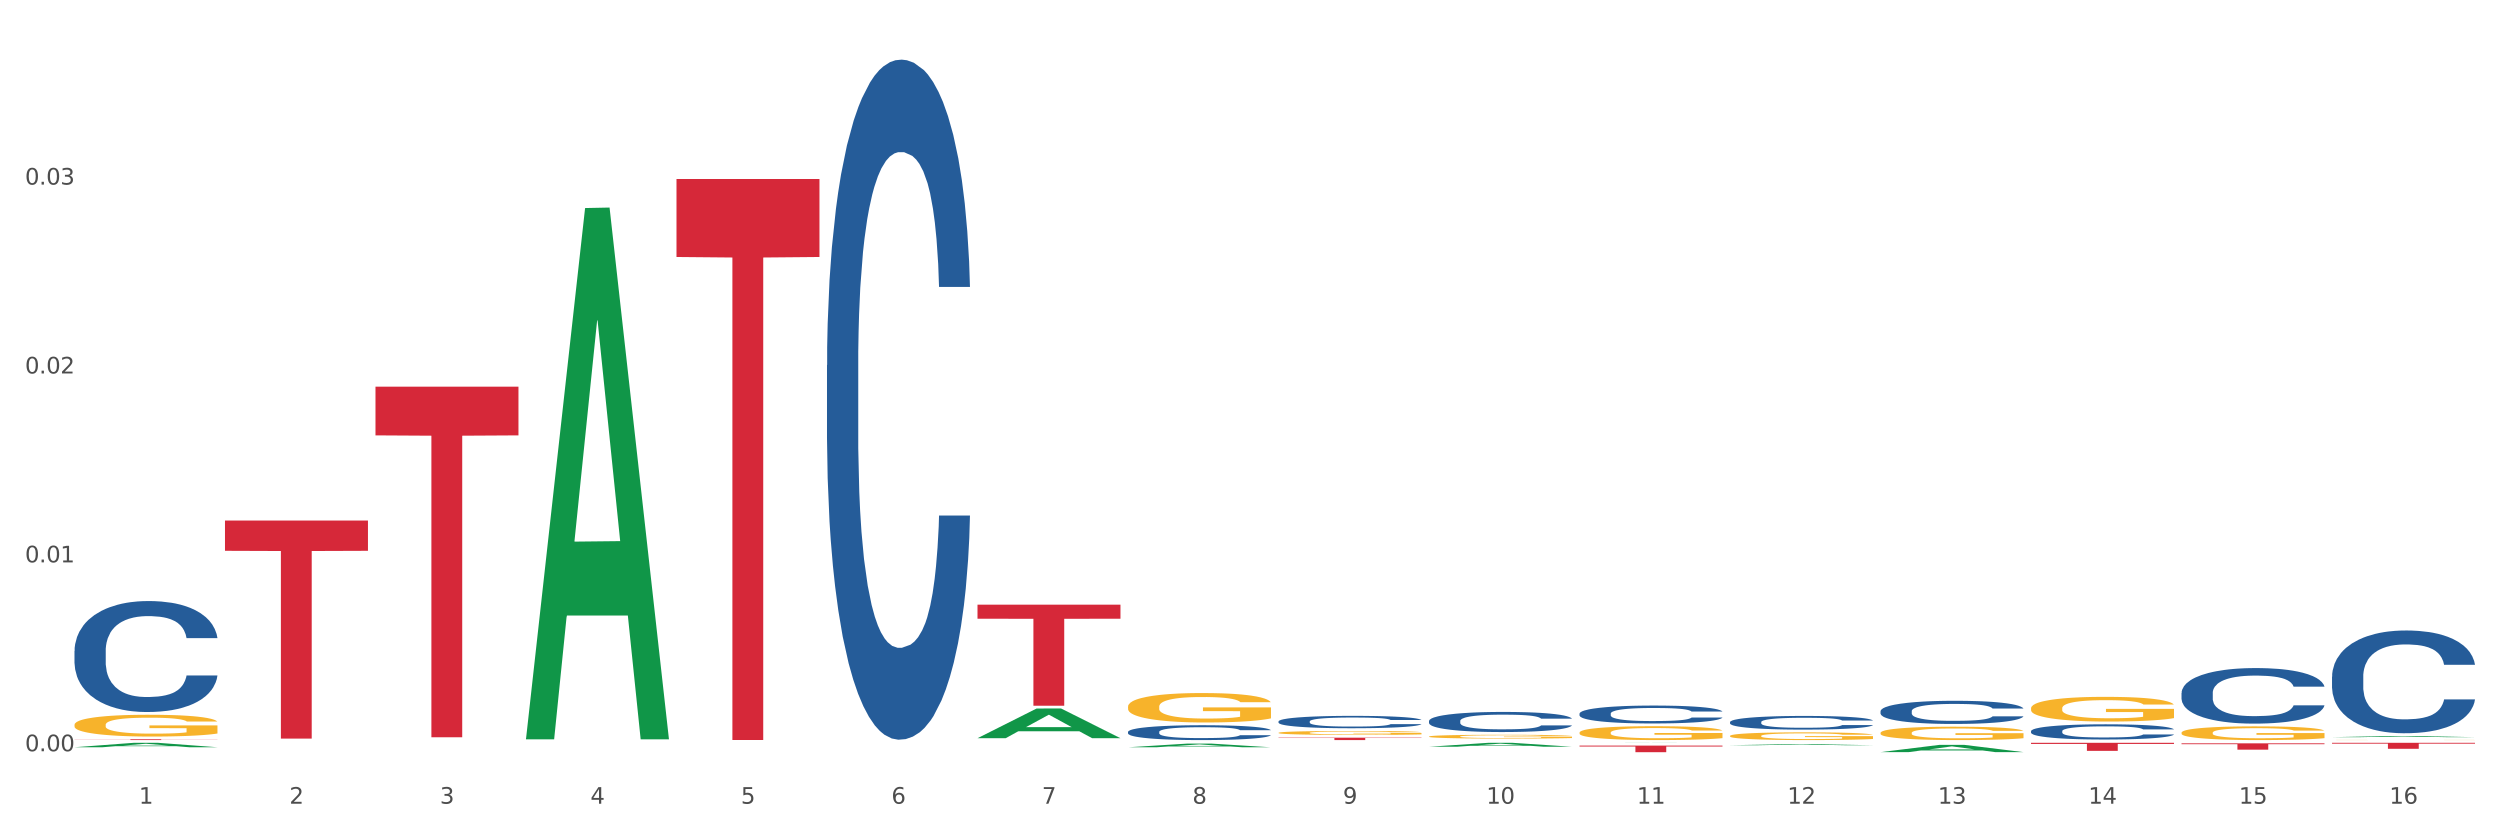
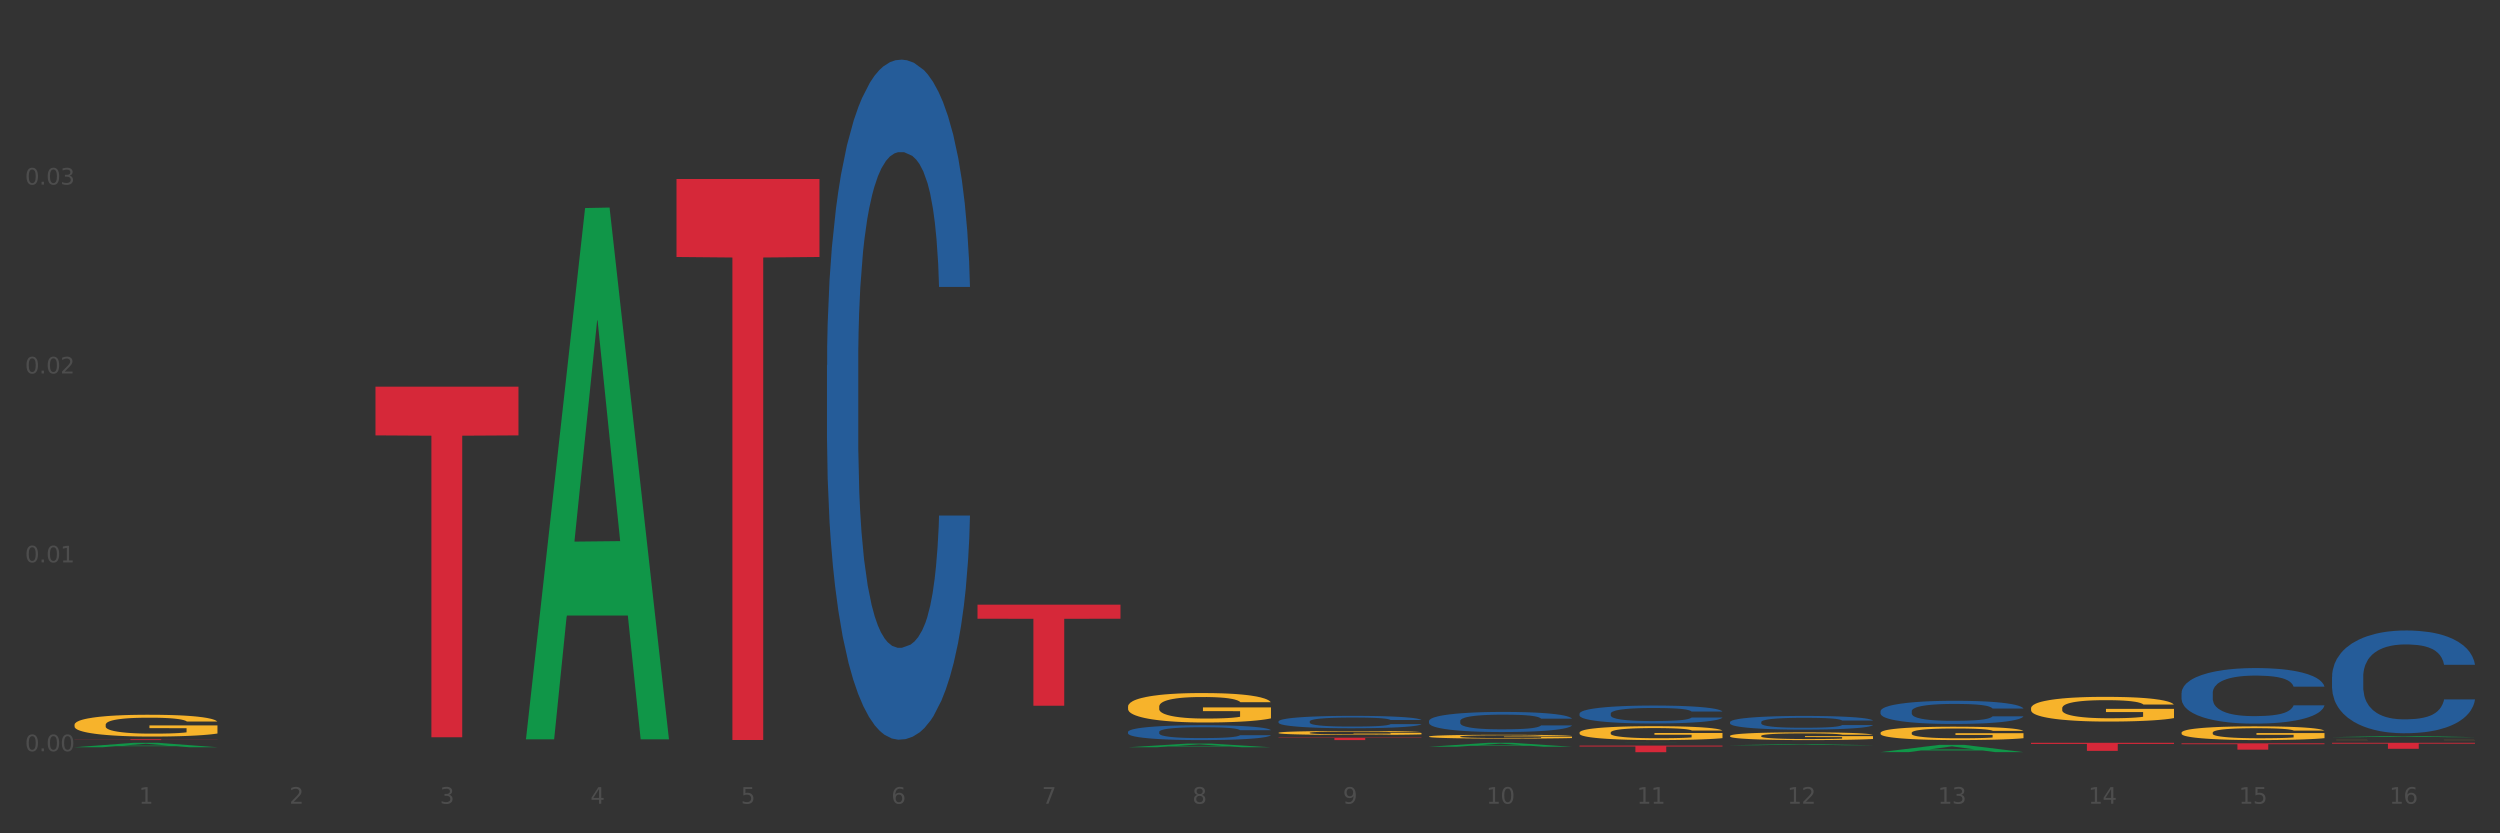
<svg xmlns="http://www.w3.org/2000/svg" xmlns:xlink="http://www.w3.org/1999/xlink" width="1080pt" height="360pt" viewBox="0 0 1080 360" version="1.1">
  <rect x="0" y="0" width="1080" height="360" fill="#333333" stroke="none" />
  <defs>
    <style type="text/css">*{stroke-linejoin: round; stroke-linecap: butt}</style>
  </defs>
  <g id="figure_1">
    <g id="patch_1">
-       <path d="M 0 360  L 1080 360  L 1080 0  L 0 0  z " style="fill: #ffffff; stroke: #ffffff; stroke-linejoin: miter" />
-     </g>
+       </g>
    <g id="axes_1">
      <g id="matplotlib.axis_1">
        <g id="xtick_1">
          <g id="text_1">
            <g style="fill: #4d4d4d" transform="translate(60.004 347.204) scale(0.096 -0.096)">
              <defs>
                <path id="DejaVuSans-31" d="M 794 531  L 1825 531  L 1825 4091  L 703 3866  L 703 4441  L 1819 4666  L 2450 4666  L 2450 531  L 3481 531  L 3481 0  L 794 0  L 794 531  z " transform="scale(0.016)" />
              </defs>
              <use xlink:href="#DejaVuSans-31" />
            </g>
          </g>
        </g>
        <g id="xtick_2">
          <g id="text_2">
            <g style="fill: #4d4d4d" transform="translate(125.021 347.204) scale(0.096 -0.096)">
              <defs>
                <path id="DejaVuSans-32" d="M 1228 531  L 3431 531  L 3431 0  L 469 0  L 469 531  Q 828 903 1448 1529  Q 2069 2156 2228 2338  Q 2531 2678 2651 2914  Q 2772 3150 2772 3378  Q 2772 3750 2511 3984  Q 2250 4219 1831 4219  Q 1534 4219 1204 4116  Q 875 4013 500 3803  L 500 4441  Q 881 4594 1212 4672  Q 1544 4750 1819 4750  Q 2544 4750 2975 4387  Q 3406 4025 3406 3419  Q 3406 3131 3298 2873  Q 3191 2616 2906 2266  Q 2828 2175 2409 1742  Q 1991 1309 1228 531  z " transform="scale(0.016)" />
              </defs>
              <use xlink:href="#DejaVuSans-32" />
            </g>
          </g>
        </g>
        <g id="xtick_3">
          <g id="text_3">
            <g style="fill: #4d4d4d" transform="translate(190.039 347.204) scale(0.096 -0.096)">
              <defs>
                <path id="DejaVuSans-33" d="M 2597 2516  Q 3050 2419 3304 2112  Q 3559 1806 3559 1356  Q 3559 666 3084 287  Q 2609 -91 1734 -91  Q 1441 -91 1130 -33  Q 819 25 488 141  L 488 750  Q 750 597 1062 519  Q 1375 441 1716 441  Q 2309 441 2620 675  Q 2931 909 2931 1356  Q 2931 1769 2642 2001  Q 2353 2234 1838 2234  L 1294 2234  L 1294 2753  L 1863 2753  Q 2328 2753 2575 2939  Q 2822 3125 2822 3475  Q 2822 3834 2567 4026  Q 2313 4219 1838 4219  Q 1578 4219 1281 4162  Q 984 4106 628 3988  L 628 4550  Q 988 4650 1302 4700  Q 1616 4750 1894 4750  Q 2613 4750 3031 4423  Q 3450 4097 3450 3541  Q 3450 3153 3228 2886  Q 3006 2619 2597 2516  z " transform="scale(0.016)" />
              </defs>
              <use xlink:href="#DejaVuSans-33" />
            </g>
          </g>
        </g>
        <g id="xtick_4">
          <g id="text_4">
            <g style="fill: #4d4d4d" transform="translate(255.056 347.204) scale(0.096 -0.096)">
              <defs>
                <path id="DejaVuSans-34" d="M 2419 4116  L 825 1625  L 2419 1625  L 2419 4116  z M 2253 4666  L 3047 4666  L 3047 1625  L 3713 1625  L 3713 1100  L 3047 1100  L 3047 0  L 2419 0  L 2419 1100  L 313 1100  L 313 1709  L 2253 4666  z " transform="scale(0.016)" />
              </defs>
              <use xlink:href="#DejaVuSans-34" />
            </g>
          </g>
        </g>
        <g id="xtick_5">
          <g id="text_5">
            <g style="fill: #4d4d4d" transform="translate(320.073 347.204) scale(0.096 -0.096)">
              <defs>
                <path id="DejaVuSans-35" d="M 691 4666  L 3169 4666  L 3169 4134  L 1269 4134  L 1269 2991  Q 1406 3038 1543 3061  Q 1681 3084 1819 3084  Q 2600 3084 3056 2656  Q 3513 2228 3513 1497  Q 3513 744 3044 326  Q 2575 -91 1722 -91  Q 1428 -91 1123 -41  Q 819 9 494 109  L 494 744  Q 775 591 1075 516  Q 1375 441 1709 441  Q 2250 441 2565 725  Q 2881 1009 2881 1497  Q 2881 1984 2565 2268  Q 2250 2553 1709 2553  Q 1456 2553 1204 2497  Q 953 2441 691 2322  L 691 4666  z " transform="scale(0.016)" />
              </defs>
              <use xlink:href="#DejaVuSans-35" />
            </g>
          </g>
        </g>
        <g id="xtick_6">
          <g id="text_6">
            <g style="fill: #4d4d4d" transform="translate(385.09 347.204) scale(0.096 -0.096)">
              <defs>
                <path id="DejaVuSans-36" d="M 2113 2584  Q 1688 2584 1439 2293  Q 1191 2003 1191 1497  Q 1191 994 1439 701  Q 1688 409 2113 409  Q 2538 409 2786 701  Q 3034 994 3034 1497  Q 3034 2003 2786 2293  Q 2538 2584 2113 2584  z M 3366 4563  L 3366 3988  Q 3128 4100 2886 4159  Q 2644 4219 2406 4219  Q 1781 4219 1451 3797  Q 1122 3375 1075 2522  Q 1259 2794 1537 2939  Q 1816 3084 2150 3084  Q 2853 3084 3261 2657  Q 3669 2231 3669 1497  Q 3669 778 3244 343  Q 2819 -91 2113 -91  Q 1303 -91 875 529  Q 447 1150 447 2328  Q 447 3434 972 4092  Q 1497 4750 2381 4750  Q 2619 4750 2861 4703  Q 3103 4656 3366 4563  z " transform="scale(0.016)" />
              </defs>
              <use xlink:href="#DejaVuSans-36" />
            </g>
          </g>
        </g>
        <g id="xtick_7">
          <g id="text_7">
            <g style="fill: #4d4d4d" transform="translate(450.108 347.204) scale(0.096 -0.096)">
              <defs>
                <path id="DejaVuSans-37" d="M 525 4666  L 3525 4666  L 3525 4397  L 1831 0  L 1172 0  L 2766 4134  L 525 4134  L 525 4666  z " transform="scale(0.016)" />
              </defs>
              <use xlink:href="#DejaVuSans-37" />
            </g>
          </g>
        </g>
        <g id="xtick_8">
          <g id="text_8">
            <g style="fill: #4d4d4d" transform="translate(515.125 347.204) scale(0.096 -0.096)">
              <defs>
                <path id="DejaVuSans-38" d="M 2034 2216  Q 1584 2216 1326 1975  Q 1069 1734 1069 1313  Q 1069 891 1326 650  Q 1584 409 2034 409  Q 2484 409 2743 651  Q 3003 894 3003 1313  Q 3003 1734 2745 1975  Q 2488 2216 2034 2216  z M 1403 2484  Q 997 2584 770 2862  Q 544 3141 544 3541  Q 544 4100 942 4425  Q 1341 4750 2034 4750  Q 2731 4750 3128 4425  Q 3525 4100 3525 3541  Q 3525 3141 3298 2862  Q 3072 2584 2669 2484  Q 3125 2378 3379 2068  Q 3634 1759 3634 1313  Q 3634 634 3220 271  Q 2806 -91 2034 -91  Q 1263 -91 848 271  Q 434 634 434 1313  Q 434 1759 690 2068  Q 947 2378 1403 2484  z M 1172 3481  Q 1172 3119 1398 2916  Q 1625 2713 2034 2713  Q 2441 2713 2670 2916  Q 2900 3119 2900 3481  Q 2900 3844 2670 4047  Q 2441 4250 2034 4250  Q 1625 4250 1398 4047  Q 1172 3844 1172 3481  z " transform="scale(0.016)" />
              </defs>
              <use xlink:href="#DejaVuSans-38" />
            </g>
          </g>
        </g>
        <g id="xtick_9">
          <g id="text_9">
            <g style="fill: #4d4d4d" transform="translate(580.142 347.204) scale(0.096 -0.096)">
              <defs>
                <path id="DejaVuSans-39" d="M 703 97  L 703 672  Q 941 559 1184 500  Q 1428 441 1663 441  Q 2288 441 2617 861  Q 2947 1281 2994 2138  Q 2813 1869 2534 1725  Q 2256 1581 1919 1581  Q 1219 1581 811 2004  Q 403 2428 403 3163  Q 403 3881 828 4315  Q 1253 4750 1959 4750  Q 2769 4750 3195 4129  Q 3622 3509 3622 2328  Q 3622 1225 3098 567  Q 2575 -91 1691 -91  Q 1453 -91 1209 -44  Q 966 3 703 97  z M 1959 2075  Q 2384 2075 2632 2365  Q 2881 2656 2881 3163  Q 2881 3666 2632 3958  Q 2384 4250 1959 4250  Q 1534 4250 1286 3958  Q 1038 3666 1038 3163  Q 1038 2656 1286 2365  Q 1534 2075 1959 2075  z " transform="scale(0.016)" />
              </defs>
              <use xlink:href="#DejaVuSans-39" />
            </g>
          </g>
        </g>
        <g id="xtick_10">
          <g id="text_10">
            <g style="fill: #4d4d4d" transform="translate(642.105 347.204) scale(0.096 -0.096)">
              <defs>
                <path id="DejaVuSans-30" d="M 2034 4250  Q 1547 4250 1301 3770  Q 1056 3291 1056 2328  Q 1056 1369 1301 889  Q 1547 409 2034 409  Q 2525 409 2770 889  Q 3016 1369 3016 2328  Q 3016 3291 2770 3770  Q 2525 4250 2034 4250  z M 2034 4750  Q 2819 4750 3233 4129  Q 3647 3509 3647 2328  Q 3647 1150 3233 529  Q 2819 -91 2034 -91  Q 1250 -91 836 529  Q 422 1150 422 2328  Q 422 3509 836 4129  Q 1250 4750 2034 4750  z " transform="scale(0.016)" />
              </defs>
              <use xlink:href="#DejaVuSans-31" />
              <use xlink:href="#DejaVuSans-30" transform="translate(63.623 0)" />
            </g>
          </g>
        </g>
        <g id="xtick_11">
          <g id="text_11">
            <g style="fill: #4d4d4d" transform="translate(707.123 347.204) scale(0.096 -0.096)">
              <use xlink:href="#DejaVuSans-31" />
              <use xlink:href="#DejaVuSans-31" transform="translate(63.623 0)" />
            </g>
          </g>
        </g>
        <g id="xtick_12">
          <g id="text_12">
            <g style="fill: #4d4d4d" transform="translate(772.14 347.204) scale(0.096 -0.096)">
              <use xlink:href="#DejaVuSans-31" />
              <use xlink:href="#DejaVuSans-32" transform="translate(63.623 0)" />
            </g>
          </g>
        </g>
        <g id="xtick_13">
          <g id="text_13">
            <g style="fill: #4d4d4d" transform="translate(837.157 347.204) scale(0.096 -0.096)">
              <use xlink:href="#DejaVuSans-31" />
              <use xlink:href="#DejaVuSans-33" transform="translate(63.623 0)" />
            </g>
          </g>
        </g>
        <g id="xtick_14">
          <g id="text_14">
            <g style="fill: #4d4d4d" transform="translate(902.174 347.204) scale(0.096 -0.096)">
              <use xlink:href="#DejaVuSans-31" />
              <use xlink:href="#DejaVuSans-34" transform="translate(63.623 0)" />
            </g>
          </g>
        </g>
        <g id="xtick_15">
          <g id="text_15">
            <g style="fill: #4d4d4d" transform="translate(967.192 347.204) scale(0.096 -0.096)">
              <use xlink:href="#DejaVuSans-31" />
              <use xlink:href="#DejaVuSans-35" transform="translate(63.623 0)" />
            </g>
          </g>
        </g>
        <g id="xtick_16">
          <g id="text_16">
            <g style="fill: #4d4d4d" transform="translate(1032.209 347.204) scale(0.096 -0.096)">
              <use xlink:href="#DejaVuSans-31" />
              <use xlink:href="#DejaVuSans-36" transform="translate(63.623 0)" />
            </g>
          </g>
        </g>
        <g id="xtick_17" />
        <g id="xtick_18" />
        <g id="xtick_19" />
        <g id="xtick_20" />
        <g id="xtick_21" />
        <g id="xtick_22" />
        <g id="xtick_23" />
        <g id="xtick_24" />
        <g id="xtick_25" />
        <g id="xtick_26" />
        <g id="xtick_27" />
        <g id="xtick_28" />
        <g id="xtick_29" />
        <g id="xtick_30" />
        <g id="xtick_31" />
      </g>
      <g id="matplotlib.axis_2">
        <g id="ytick_1">
          <g id="text_17">
            <g style="fill: #4d4d4d" transform="translate(10.8 324.543) scale(0.096 -0.096)">
              <defs>
                <path id="DejaVuSans-2e" d="M 684 794  L 1344 794  L 1344 0  L 684 0  L 684 794  z " transform="scale(0.016)" />
              </defs>
              <use xlink:href="#DejaVuSans-30" />
              <use xlink:href="#DejaVuSans-2e" transform="translate(63.623 0)" />
              <use xlink:href="#DejaVuSans-30" transform="translate(95.41 0)" />
              <use xlink:href="#DejaVuSans-30" transform="translate(159.033 0)" />
            </g>
          </g>
        </g>
        <g id="ytick_2">
          <g id="text_18">
            <g style="fill: #4d4d4d" transform="translate(10.8 242.945) scale(0.096 -0.096)">
              <use xlink:href="#DejaVuSans-30" />
              <use xlink:href="#DejaVuSans-2e" transform="translate(63.623 0)" />
              <use xlink:href="#DejaVuSans-30" transform="translate(95.41 0)" />
              <use xlink:href="#DejaVuSans-31" transform="translate(159.033 0)" />
            </g>
          </g>
        </g>
        <g id="ytick_3">
          <g id="text_19">
            <g style="fill: #4d4d4d" transform="translate(10.8 161.346) scale(0.096 -0.096)">
              <use xlink:href="#DejaVuSans-30" />
              <use xlink:href="#DejaVuSans-2e" transform="translate(63.623 0)" />
              <use xlink:href="#DejaVuSans-30" transform="translate(95.41 0)" />
              <use xlink:href="#DejaVuSans-32" transform="translate(159.033 0)" />
            </g>
          </g>
        </g>
        <g id="ytick_4">
          <g id="text_20">
            <g style="fill: #4d4d4d" transform="translate(10.8 79.748) scale(0.096 -0.096)">
              <use xlink:href="#DejaVuSans-30" />
              <use xlink:href="#DejaVuSans-2e" transform="translate(63.623 0)" />
              <use xlink:href="#DejaVuSans-30" transform="translate(95.41 0)" />
              <use xlink:href="#DejaVuSans-33" transform="translate(159.033 0)" />
            </g>
          </g>
        </g>
        <g id="ytick_5" />
        <g id="ytick_6" />
        <g id="ytick_7" />
        <g id="ytick_8" />
      </g>
      <g id="PolyCollection_1">
        <path d="M 32.175 322.808  L 32.239 322.806  L 57.709 320.898  L 68.28 320.896  L 93.941 322.811  L 81.715 322.811  L 76.176 322.365  L 49.877 322.365  L 49.686 322.373  L 44.337 322.811  L 32.175 322.811  L 32.175 322.808  L 53.188 322.099  L 72.864 322.097  L 63.122 321.304  L 62.995 321.301  L 62.867 321.306  L 53.125 322.097  L 53.188 322.099  L 32.175 322.808  z " clip-path="url(#p4335a8fea5)" style="fill: #109648" />
        <path d="M 877.399 320.896  L 939.166 320.896  L 939.166 321.378  L 914.869 321.382  L 914.869 324.368  L 901.549 324.368  L 901.549 321.382  L 877.399 321.378  L 877.399 320.899  L 877.399 320.896  z " clip-path="url(#p4335a8fea5)" style="fill: #d62839" />
        <path d="M 682.347 322.108  L 744.114 322.108  L 744.114 322.503  L 719.817 322.506  L 719.817 324.95  L 706.498 324.95  L 706.498 322.506  L 682.347 322.503  L 682.347 322.111  L 682.347 322.108  z " clip-path="url(#p4335a8fea5)" style="fill: #d62839" />
-         <path d="M 552.313 318.676  L 614.079 318.676  L 614.079 318.821  L 589.783 318.821  L 589.783 319.715  L 576.463 319.715  L 576.463 318.821  L 552.313 318.821  L 552.313 318.677  L 552.313 318.676  z " clip-path="url(#p4335a8fea5)" style="fill: #d62839" />
+         <path d="M 552.313 318.676  L 614.079 318.676  L 614.079 318.821  L 589.783 318.821  L 589.783 319.715  L 576.463 319.715  L 576.463 318.821  L 552.313 318.821  L 552.313 318.677  z " clip-path="url(#p4335a8fea5)" style="fill: #d62839" />
        <path d="M 422.278 261.217  L 484.045 261.217  L 484.045 267.285  L 459.748 267.326  L 459.748 304.882  L 446.429 304.882  L 446.429 267.326  L 422.278 267.285  L 422.278 261.258  L 422.278 261.217  z " clip-path="url(#p4335a8fea5)" style="fill: #d62839" />
        <path d="M 292.244 77.341  L 354.01 77.341  L 354.01 111.017  L 329.714 111.244  L 329.714 319.668  L 316.394 319.668  L 316.394 111.244  L 292.244 111.017  L 292.244 77.569  L 292.244 77.341  z " clip-path="url(#p4335a8fea5)" style="fill: #d62839" />
        <path d="M 162.209 167.03  L 223.976 167.03  L 223.976 188.081  L 199.679 188.223  L 199.679 318.512  L 186.36 318.512  L 186.36 188.223  L 162.209 188.081  L 162.209 167.172  L 162.209 167.03  z " clip-path="url(#p4335a8fea5)" style="fill: #d62839" />
-         <path d="M 97.192 224.856  L 158.959 224.856  L 158.959 237.949  L 134.662 238.038  L 134.662 319.072  L 121.343 319.072  L 121.343 238.038  L 97.192 237.949  L 97.192 224.945  L 97.192 224.856  z " clip-path="url(#p4335a8fea5)" style="fill: #d62839" />
        <path d="M 32.175 319.374  L 93.941 319.374  L 93.941 319.421  L 69.645 319.421  L 69.645 319.715  L 56.325 319.715  L 56.325 319.421  L 32.175 319.421  L 32.175 319.374  L 32.175 319.374  z " clip-path="url(#p4335a8fea5)" style="fill: #d62839" />
-         <path d="M 32.175 281.192  L 32.248 281.148  L 32.248 279.922  L 32.467 278.258  L 33.27 275.194  L 34.292 272.873  L 36.045 270.158  L 36.994 269.02  L 38.235 267.75  L 40.79 265.692  L 43.711 263.941  L 45.755 262.978  L 47.288 262.365  L 50.72 261.27  L 52.691 260.788  L 54.735 260.394  L 56.487 260.132  L 59.408 259.825  L 61.744 259.694  L 64.445 259.65  L 66.709 259.694  L 69.702 259.869  L 74.083 260.394  L 75.762 260.701  L 78.025 261.226  L 80.362 261.927  L 82.26 262.627  L 84.45 263.634  L 86.713 264.948  L 88.904 266.612  L 90.437 268.144  L 91.678 269.764  L 92.773 271.735  L 93.576 273.88  L 93.941 275.675  L 80.581 275.675  L 80.216 274.055  L 79.485 272.304  L 78.755 271.122  L 77.952 270.158  L 76.711 269.064  L 75.616 268.363  L 73.791 267.531  L 72.111 267.006  L 70.724 266.699  L 69.045 266.437  L 65.468 266.174  L 62.912 266.174  L 61.306 266.261  L 59.335 266.48  L 57.655 266.787  L 55.684 267.312  L 54.151 267.882  L 52.618 268.626  L 51.742 269.151  L 50.427 270.115  L 49.551 270.903  L 48.383 272.26  L 47.726 273.223  L 46.558 275.719  L 46.047 277.558  L 45.828 278.828  L 45.682 280.229  L 45.682 287.059  L 46.12 290.124  L 46.485 291.438  L 47.069 292.926  L 48.164 294.853  L 49.77 296.736  L 51.45 298.093  L 52.837 298.925  L 54.151 299.538  L 55.465 300.019  L 57.071 300.457  L 58.386 300.72  L 60.357 300.983  L 62.693 301.114  L 64.518 301.114  L 68.242 300.895  L 69.921 300.676  L 71.527 300.37  L 73.28 299.888  L 74.667 299.363  L 75.47 298.969  L 76.784 298.137  L 77.806 297.261  L 78.682 296.254  L 79.266 295.378  L 79.923 294.065  L 80.435 292.576  L 80.581 291.788  L 93.941 291.788  L 93.649 293.364  L 93.138 294.897  L 92.116 296.955  L 91.313 298.137  L 90.072 299.582  L 88.758 300.808  L 86.932 302.165  L 85.253 303.172  L 83.501 304.048  L 81.603 304.836  L 78.171 305.93  L 76.93 306.237  L 74.302 306.762  L 72.257 307.069  L 69.264 307.375  L 66.198 307.55  L 62.985 307.594  L 60.138 307.507  L 56.998 307.244  L 55.027 306.981  L 52.837 306.587  L 50.281 305.974  L 47.872 305.23  L 45.609 304.354  L 43.492 303.347  L 41.52 302.209  L 38.965 300.326  L 37.067 298.487  L 35.679 296.779  L 34.73 295.334  L 33.781 293.496  L 33.27 292.226  L 32.467 289.161  L 32.175 286.315  L 32.175 281.192  z " clip-path="url(#p4335a8fea5)" style="fill: #255c99" />
        <path d="M 357.261 157.768  L 357.334 157.5  L 357.334 149.987  L 357.553 139.791  L 358.356 121.009  L 359.378 106.789  L 361.131 90.154  L 362.08 83.178  L 363.321 75.397  L 365.876 62.786  L 368.797 52.054  L 370.841 46.151  L 372.374 42.395  L 375.806 35.687  L 377.777 32.736  L 379.821 30.321  L 381.574 28.711  L 384.494 26.833  L 386.83 26.028  L 389.532 25.759  L 391.795 26.028  L 394.788 27.101  L 399.169 30.321  L 400.848 32.199  L 403.111 35.419  L 405.448 39.712  L 407.346 44.005  L 409.536 50.176  L 411.8 58.225  L 413.99 68.421  L 415.523 77.812  L 416.764 87.739  L 417.859 99.813  L 418.663 112.96  L 419.028 123.961  L 405.667 123.961  L 405.302 114.033  L 404.572 103.301  L 403.842 96.057  L 403.038 90.154  L 401.797 83.446  L 400.702 79.153  L 398.877 74.055  L 397.198 70.836  L 395.81 68.957  L 394.131 67.348  L 390.554 65.738  L 387.998 65.738  L 386.392 66.274  L 384.421 67.616  L 382.742 69.494  L 380.77 72.714  L 379.237 76.202  L 377.704 80.763  L 376.828 83.983  L 375.514 89.886  L 374.638 94.715  L 373.469 103.033  L 372.812 108.936  L 371.644 124.229  L 371.133 135.498  L 370.914 143.279  L 370.768 151.865  L 370.768 193.721  L 371.206 212.503  L 371.571 220.552  L 372.155 229.675  L 373.25 241.481  L 374.857 253.018  L 376.536 261.335  L 377.923 266.433  L 379.237 270.19  L 380.551 273.141  L 382.158 275.824  L 383.472 277.434  L 385.443 279.044  L 387.779 279.849  L 389.605 279.849  L 393.328 278.507  L 395.007 277.166  L 396.614 275.288  L 398.366 272.336  L 399.753 269.116  L 400.556 266.702  L 401.87 261.604  L 402.892 256.238  L 403.769 250.066  L 404.353 244.7  L 405.01 236.651  L 405.521 227.528  L 405.667 222.699  L 419.028 222.699  L 418.736 232.358  L 418.224 241.749  L 417.202 254.359  L 416.399 261.604  L 415.158 270.458  L 413.844 277.971  L 412.019 286.288  L 410.339 292.459  L 408.587 297.826  L 406.689 302.655  L 403.257 309.363  L 402.016 311.241  L 399.388 314.461  L 397.344 316.339  L 394.35 318.217  L 391.284 319.29  L 388.071 319.559  L 385.224 319.022  L 382.085 317.412  L 380.113 315.802  L 377.923 313.388  L 375.368 309.631  L 372.958 305.07  L 370.695 299.704  L 368.578 293.533  L 366.606 286.557  L 364.051 275.019  L 362.153 263.75  L 360.766 253.286  L 359.817 244.432  L 358.867 233.163  L 358.356 225.382  L 357.553 206.6  L 357.261 189.16  L 357.261 157.768  z " clip-path="url(#p4335a8fea5)" style="fill: #255c99" />
        <path d="M 487.296 316.181  L 487.369 316.175  L 487.369 316.011  L 487.588 315.788  L 488.391 315.378  L 489.413 315.067  L 491.165 314.704  L 492.114 314.551  L 493.356 314.381  L 495.911 314.106  L 498.831 313.871  L 500.876 313.742  L 502.409 313.66  L 505.84 313.514  L 507.811 313.449  L 509.856 313.397  L 511.608 313.361  L 514.528 313.32  L 516.865 313.303  L 519.566 313.297  L 521.829 313.303  L 524.823 313.326  L 529.203 313.397  L 530.883 313.438  L 533.146 313.508  L 535.482 313.602  L 537.38 313.695  L 539.571 313.83  L 541.834 314.006  L 544.024 314.229  L 545.558 314.434  L 546.799 314.651  L 547.894 314.915  L 548.697 315.202  L 549.062 315.442  L 535.701 315.442  L 535.336 315.225  L 534.606 314.991  L 533.876 314.833  L 533.073 314.704  L 531.832 314.557  L 530.737 314.463  L 528.911 314.352  L 527.232 314.282  L 525.845 314.241  L 524.166 314.205  L 520.588 314.17  L 518.033 314.17  L 516.427 314.182  L 514.455 314.211  L 512.776 314.252  L 510.805 314.323  L 509.272 314.399  L 507.738 314.499  L 506.862 314.569  L 505.548 314.698  L 504.672 314.803  L 503.504 314.985  L 502.847 315.114  L 501.679 315.448  L 501.168 315.694  L 500.949 315.864  L 500.803 316.052  L 500.803 316.966  L 501.241 317.377  L 501.606 317.552  L 502.19 317.752  L 503.285 318.01  L 504.891 318.262  L 506.57 318.443  L 507.957 318.555  L 509.272 318.637  L 510.586 318.701  L 512.192 318.76  L 513.506 318.795  L 515.478 318.83  L 517.814 318.848  L 519.639 318.848  L 523.363 318.819  L 525.042 318.789  L 526.648 318.748  L 528.4 318.684  L 529.787 318.613  L 530.591 318.561  L 531.905 318.449  L 532.927 318.332  L 533.803 318.197  L 534.387 318.08  L 535.044 317.904  L 535.555 317.705  L 535.701 317.599  L 549.062 317.599  L 548.77 317.81  L 548.259 318.016  L 547.237 318.291  L 546.434 318.449  L 545.193 318.643  L 543.878 318.807  L 542.053 318.989  L 540.374 319.123  L 538.622 319.241  L 536.723 319.346  L 533.292 319.493  L 532.051 319.534  L 529.422 319.604  L 527.378 319.645  L 524.385 319.686  L 521.318 319.71  L 518.106 319.715  L 515.258 319.704  L 512.119 319.668  L 510.148 319.633  L 507.957 319.581  L 505.402 319.498  L 502.993 319.399  L 500.73 319.282  L 498.612 319.147  L 496.641 318.994  L 494.086 318.742  L 492.187 318.496  L 490.8 318.268  L 489.851 318.074  L 488.902 317.828  L 488.391 317.658  L 487.588 317.248  L 487.296 316.867  L 487.296 316.181  z " clip-path="url(#p4335a8fea5)" style="fill: #255c99" />
        <path d="M 552.313 311.654  L 552.386 311.649  L 552.386 311.512  L 552.605 311.327  L 553.408 310.985  L 554.43 310.726  L 556.182 310.423  L 557.132 310.296  L 558.373 310.154  L 560.928 309.924  L 563.848 309.729  L 565.893 309.621  L 567.426 309.553  L 570.857 309.431  L 572.829 309.377  L 574.873 309.333  L 576.625 309.304  L 579.546 309.27  L 581.882 309.255  L 584.583 309.25  L 586.847 309.255  L 589.84 309.275  L 594.221 309.333  L 595.9 309.367  L 598.163 309.426  L 600.499 309.504  L 602.398 309.582  L 604.588 309.695  L 606.851 309.841  L 609.042 310.027  L 610.575 310.198  L 611.816 310.379  L 612.911 310.599  L 613.714 310.838  L 614.079 311.038  L 600.718 311.038  L 600.353 310.858  L 599.623 310.662  L 598.893 310.53  L 598.09 310.423  L 596.849 310.301  L 595.754 310.222  L 593.929 310.13  L 592.249 310.071  L 590.862 310.037  L 589.183 310.007  L 585.605 309.978  L 583.05 309.978  L 581.444 309.988  L 579.473 310.012  L 577.793 310.047  L 575.822 310.105  L 574.289 310.169  L 572.756 310.252  L 571.88 310.31  L 570.565 310.418  L 569.689 310.506  L 568.521 310.657  L 567.864 310.765  L 566.696 311.043  L 566.185 311.249  L 565.966 311.39  L 565.82 311.547  L 565.82 312.309  L 566.258 312.651  L 566.623 312.798  L 567.207 312.964  L 568.302 313.179  L 569.908 313.389  L 571.588 313.54  L 572.975 313.633  L 574.289 313.701  L 575.603 313.755  L 577.209 313.804  L 578.523 313.833  L 580.495 313.863  L 582.831 313.877  L 584.656 313.877  L 588.38 313.853  L 590.059 313.829  L 591.665 313.794  L 593.418 313.741  L 594.805 313.682  L 595.608 313.638  L 596.922 313.545  L 597.944 313.447  L 598.82 313.335  L 599.404 313.237  L 600.061 313.091  L 600.572 312.925  L 600.718 312.837  L 614.079 312.837  L 613.787 313.013  L 613.276 313.184  L 612.254 313.413  L 611.451 313.545  L 610.21 313.706  L 608.896 313.843  L 607.07 313.995  L 605.391 314.107  L 603.639 314.205  L 601.741 314.293  L 598.309 314.415  L 597.068 314.449  L 594.44 314.508  L 592.395 314.542  L 589.402 314.576  L 586.336 314.596  L 583.123 314.601  L 580.276 314.591  L 577.136 314.561  L 575.165 314.532  L 572.975 314.488  L 570.419 314.42  L 568.01 314.337  L 565.747 314.239  L 563.629 314.127  L 561.658 314  L 559.103 313.789  L 557.205 313.584  L 555.817 313.394  L 554.868 313.232  L 553.919 313.027  L 553.408 312.885  L 552.605 312.543  L 552.313 312.226  L 552.313 311.654  z " clip-path="url(#p4335a8fea5)" style="fill: #255c99" />
        <path d="M 617.33 311.458  L 617.403 311.45  L 617.403 311.228  L 617.622 310.926  L 618.425 310.371  L 619.447 309.95  L 621.2 309.458  L 622.149 309.252  L 623.39 309.022  L 625.945 308.649  L 628.866 308.331  L 630.91 308.157  L 632.443 308.046  L 635.875 307.847  L 637.846 307.76  L 639.89 307.688  L 641.642 307.641  L 644.563 307.585  L 646.899 307.562  L 649.601 307.554  L 651.864 307.562  L 654.857 307.593  L 659.238 307.688  L 660.917 307.744  L 663.18 307.839  L 665.517 307.966  L 667.415 308.093  L 669.605 308.276  L 671.869 308.514  L 674.059 308.815  L 675.592 309.093  L 676.833 309.387  L 677.928 309.744  L 678.732 310.133  L 679.097 310.458  L 665.736 310.458  L 665.371 310.164  L 664.641 309.847  L 663.91 309.633  L 663.107 309.458  L 661.866 309.26  L 660.771 309.133  L 658.946 308.982  L 657.267 308.887  L 655.879 308.831  L 654.2 308.784  L 650.623 308.736  L 648.067 308.736  L 646.461 308.752  L 644.49 308.791  L 642.811 308.847  L 640.839 308.942  L 639.306 309.045  L 637.773 309.18  L 636.897 309.276  L 635.583 309.45  L 634.707 309.593  L 633.538 309.839  L 632.881 310.013  L 631.713 310.466  L 631.202 310.799  L 630.983 311.029  L 630.837 311.283  L 630.837 312.521  L 631.275 313.076  L 631.64 313.315  L 632.224 313.584  L 633.319 313.933  L 634.926 314.275  L 636.605 314.521  L 637.992 314.671  L 639.306 314.783  L 640.62 314.87  L 642.227 314.949  L 643.541 314.997  L 645.512 315.044  L 647.848 315.068  L 649.674 315.068  L 653.397 315.029  L 655.076 314.989  L 656.683 314.933  L 658.435 314.846  L 659.822 314.751  L 660.625 314.679  L 661.939 314.529  L 662.961 314.37  L 663.837 314.187  L 664.422 314.029  L 665.079 313.791  L 665.59 313.521  L 665.736 313.378  L 679.097 313.378  L 678.805 313.664  L 678.293 313.941  L 677.271 314.314  L 676.468 314.529  L 675.227 314.791  L 673.913 315.013  L 672.088 315.259  L 670.408 315.441  L 668.656 315.6  L 666.758 315.743  L 663.326 315.941  L 662.085 315.997  L 659.457 316.092  L 657.413 316.147  L 654.419 316.203  L 651.353 316.235  L 648.14 316.243  L 645.293 316.227  L 642.154 316.179  L 640.182 316.132  L 637.992 316.06  L 635.437 315.949  L 633.027 315.814  L 630.764 315.655  L 628.647 315.473  L 626.675 315.267  L 624.12 314.925  L 622.222 314.592  L 620.835 314.283  L 619.886 314.021  L 618.936 313.688  L 618.425 313.457  L 617.622 312.902  L 617.33 312.386  L 617.33 311.458  z " clip-path="url(#p4335a8fea5)" style="fill: #255c99" />
        <path d="M 942.416 321.109  L 1004.183 321.109  L 1004.183 321.492  L 979.886 321.495  L 979.886 323.866  L 966.567 323.866  L 966.567 321.495  L 942.416 321.492  L 942.416 321.111  L 942.416 321.109  z " clip-path="url(#p4335a8fea5)" style="fill: #d62839" />
        <path d="M 682.347 308.277  L 682.42 308.269  L 682.42 308.072  L 682.639 307.803  L 683.443 307.308  L 684.465 306.934  L 686.217 306.496  L 687.166 306.312  L 688.407 306.107  L 690.963 305.775  L 693.883 305.492  L 695.927 305.337  L 697.46 305.238  L 700.892 305.061  L 702.863 304.983  L 704.907 304.92  L 706.66 304.877  L 709.58 304.828  L 711.916 304.807  L 714.618 304.8  L 716.881 304.807  L 719.875 304.835  L 724.255 304.92  L 725.934 304.969  L 728.198 305.054  L 730.534 305.167  L 732.432 305.28  L 734.623 305.443  L 736.886 305.655  L 739.076 305.923  L 740.609 306.171  L 741.85 306.432  L 742.946 306.75  L 743.749 307.096  L 744.114 307.386  L 730.753 307.386  L 730.388 307.125  L 729.658 306.842  L 728.928 306.651  L 728.125 306.496  L 726.883 306.319  L 725.788 306.206  L 723.963 306.072  L 722.284 305.987  L 720.897 305.937  L 719.217 305.895  L 715.64 305.853  L 713.085 305.853  L 711.478 305.867  L 709.507 305.902  L 707.828 305.952  L 705.857 306.036  L 704.323 306.128  L 702.79 306.248  L 701.914 306.333  L 700.6 306.489  L 699.724 306.616  L 698.556 306.835  L 697.899 306.99  L 696.73 307.393  L 696.219 307.69  L 696 307.895  L 695.854 308.121  L 695.854 309.224  L 696.292 309.718  L 696.657 309.93  L 697.241 310.17  L 698.337 310.481  L 699.943 310.785  L 701.622 311.004  L 703.009 311.139  L 704.323 311.238  L 705.638 311.315  L 707.244 311.386  L 708.558 311.428  L 710.529 311.471  L 712.866 311.492  L 714.691 311.492  L 718.414 311.457  L 720.094 311.421  L 721.7 311.372  L 723.452 311.294  L 724.839 311.209  L 725.642 311.146  L 726.956 311.011  L 727.979 310.87  L 728.855 310.708  L 729.439 310.566  L 730.096 310.354  L 730.607 310.114  L 730.753 309.987  L 744.114 309.987  L 743.822 310.241  L 743.311 310.489  L 742.289 310.821  L 741.485 311.011  L 740.244 311.245  L 738.93 311.443  L 737.105 311.662  L 735.426 311.824  L 733.673 311.965  L 731.775 312.093  L 728.344 312.269  L 727.102 312.319  L 724.474 312.404  L 722.43 312.453  L 719.436 312.503  L 716.37 312.531  L 713.158 312.538  L 710.31 312.524  L 707.171 312.481  L 705.2 312.439  L 703.009 312.375  L 700.454 312.276  L 698.045 312.156  L 695.781 312.015  L 693.664 311.852  L 691.693 311.669  L 689.137 311.365  L 687.239 311.068  L 685.852 310.792  L 684.903 310.559  L 683.954 310.262  L 683.443 310.057  L 682.639 309.563  L 682.347 309.103  L 682.347 308.277  z " clip-path="url(#p4335a8fea5)" style="fill: #255c99" />
        <path d="M 812.382 307.236  L 812.455 307.227  L 812.455 306.971  L 812.674 306.624  L 813.477 305.983  L 814.499 305.499  L 816.251 304.932  L 817.201 304.694  L 818.442 304.429  L 820.997 303.999  L 823.917 303.633  L 825.962 303.432  L 827.495 303.304  L 830.926 303.076  L 832.898 302.975  L 834.942 302.893  L 836.694 302.838  L 839.615 302.774  L 841.951 302.746  L 844.652 302.737  L 846.916 302.746  L 849.909 302.783  L 854.29 302.893  L 855.969 302.957  L 858.232 303.066  L 860.568 303.213  L 862.467 303.359  L 864.657 303.569  L 866.92 303.844  L 869.111 304.191  L 870.644 304.511  L 871.885 304.85  L 872.98 305.261  L 873.783 305.709  L 874.148 306.084  L 860.787 306.084  L 860.422 305.746  L 859.692 305.38  L 858.962 305.133  L 858.159 304.932  L 856.918 304.703  L 855.823 304.557  L 853.998 304.383  L 852.318 304.273  L 850.931 304.209  L 849.252 304.155  L 845.674 304.1  L 843.119 304.1  L 841.513 304.118  L 839.542 304.164  L 837.862 304.228  L 835.891 304.337  L 834.358 304.456  L 832.825 304.612  L 831.949 304.722  L 830.634 304.923  L 829.758 305.087  L 828.59 305.371  L 827.933 305.572  L 826.765 306.093  L 826.254 306.477  L 826.035 306.742  L 825.889 307.035  L 825.889 308.462  L 826.327 309.102  L 826.692 309.376  L 827.276 309.687  L 828.371 310.089  L 829.977 310.483  L 831.657 310.766  L 833.044 310.94  L 834.358 311.068  L 835.672 311.168  L 837.278 311.26  L 838.592 311.315  L 840.564 311.37  L 842.9 311.397  L 844.725 311.397  L 848.449 311.351  L 850.128 311.306  L 851.734 311.242  L 853.486 311.141  L 854.874 311.031  L 855.677 310.949  L 856.991 310.775  L 858.013 310.592  L 858.889 310.382  L 859.473 310.199  L 860.13 309.925  L 860.641 309.614  L 860.787 309.449  L 874.148 309.449  L 873.856 309.778  L 873.345 310.098  L 872.323 310.528  L 871.52 310.775  L 870.279 311.077  L 868.965 311.333  L 867.139 311.616  L 865.46 311.827  L 863.708 312.01  L 861.81 312.174  L 858.378 312.403  L 857.137 312.467  L 854.509 312.577  L 852.464 312.641  L 849.471 312.705  L 846.405 312.741  L 843.192 312.75  L 840.345 312.732  L 837.205 312.677  L 835.234 312.622  L 833.044 312.54  L 830.488 312.412  L 828.079 312.257  L 825.816 312.074  L 823.698 311.863  L 821.727 311.626  L 819.172 311.232  L 817.274 310.848  L 815.886 310.492  L 814.937 310.19  L 813.988 309.806  L 813.477 309.541  L 812.674 308.901  L 812.382 308.306  L 812.382 307.236  z " clip-path="url(#p4335a8fea5)" style="fill: #255c99" />
-         <path d="M 877.399 315.85  L 877.472 315.844  L 877.472 315.676  L 877.691 315.448  L 878.494 315.028  L 879.516 314.71  L 881.269 314.338  L 882.218 314.182  L 883.459 314.008  L 886.014 313.726  L 888.935 313.485  L 890.979 313.353  L 892.512 313.269  L 895.944 313.119  L 897.915 313.053  L 899.959 312.999  L 901.711 312.963  L 904.632 312.921  L 906.968 312.903  L 909.67 312.897  L 911.933 312.903  L 914.926 312.927  L 919.307 312.999  L 920.986 313.041  L 923.249 313.113  L 925.586 313.209  L 927.484 313.305  L 929.674 313.443  L 931.938 313.623  L 934.128 313.852  L 935.661 314.062  L 936.902 314.284  L 937.997 314.554  L 938.8 314.848  L 939.166 315.094  L 925.805 315.094  L 925.44 314.872  L 924.71 314.632  L 923.979 314.47  L 923.176 314.338  L 921.935 314.188  L 920.84 314.092  L 919.015 313.978  L 917.336 313.906  L 915.948 313.864  L 914.269 313.828  L 910.692 313.792  L 908.136 313.792  L 906.53 313.804  L 904.559 313.834  L 902.88 313.876  L 900.908 313.948  L 899.375 314.026  L 897.842 314.128  L 896.966 314.2  L 895.652 314.332  L 894.775 314.44  L 893.607 314.626  L 892.95 314.758  L 891.782 315.1  L 891.271 315.352  L 891.052 315.526  L 890.906 315.718  L 890.906 316.655  L 891.344 317.075  L 891.709 317.255  L 892.293 317.459  L 893.388 317.723  L 894.995 317.981  L 896.674 318.167  L 898.061 318.281  L 899.375 318.365  L 900.689 318.431  L 902.296 318.492  L 903.61 318.528  L 905.581 318.564  L 907.917 318.582  L 909.743 318.582  L 913.466 318.552  L 915.145 318.522  L 916.751 318.48  L 918.504 318.413  L 919.891 318.341  L 920.694 318.287  L 922.008 318.173  L 923.03 318.053  L 923.906 317.915  L 924.491 317.795  L 925.148 317.615  L 925.659 317.411  L 925.805 317.303  L 939.166 317.303  L 938.873 317.519  L 938.362 317.729  L 937.34 318.011  L 936.537 318.173  L 935.296 318.371  L 933.982 318.54  L 932.157 318.726  L 930.477 318.864  L 928.725 318.984  L 926.827 319.092  L 923.395 319.242  L 922.154 319.284  L 919.526 319.356  L 917.482 319.398  L 914.488 319.44  L 911.422 319.464  L 908.209 319.47  L 905.362 319.458  L 902.223 319.422  L 900.251 319.386  L 898.061 319.332  L 895.506 319.248  L 893.096 319.146  L 890.833 319.026  L 888.716 318.888  L 886.744 318.732  L 884.189 318.474  L 882.291 318.221  L 880.904 317.987  L 879.954 317.789  L 879.005 317.537  L 878.494 317.363  L 877.691 316.943  L 877.399 316.553  L 877.399 315.85  z " clip-path="url(#p4335a8fea5)" style="fill: #255c99" />
        <path d="M 32.175 313.127  L 32.248 313.118  L 32.248 312.809  L 32.394 312.542  L 33.123 311.897  L 34.217 311.364  L 35.019 311.08  L 35.821 310.848  L 36.769 310.615  L 37.936 310.375  L 40.051 310.022  L 41.363 309.841  L 42.968 309.652  L 45.885 309.377  L 47.999 309.222  L 50.187 309.093  L 53.76 308.938  L 56.094 308.869  L 58.573 308.818  L 61.563 308.783  L 63.824 308.775  L 68.783 308.801  L 73.012 308.878  L 75.054 308.938  L 77.679 309.041  L 79.065 309.11  L 81.326 309.248  L 83.659 309.428  L 85.263 309.583  L 87.67 309.876  L 89.493 310.168  L 91.17 310.529  L 92.045 310.779  L 92.702 311.011  L 93.285 311.278  L 93.868 311.699  L 80.742 311.699  L 80.232 311.398  L 79.43 311.114  L 78.263 310.839  L 77.242 310.667  L 75.492 310.452  L 73.887 310.314  L 72.21 310.211  L 70.168 310.125  L 68.564 310.082  L 66.303 310.048  L 61.855 310.056  L 58.865 310.125  L 56.823 310.211  L 55.511 310.289  L 54.344 310.375  L 53.031 310.495  L 51.5 310.676  L 50.406 310.839  L 49.312 311.045  L 48.437 311.252  L 47.635 311.493  L 46.979 311.751  L 46.468 312.017  L 46.031 312.344  L 45.666 312.886  L 45.666 314.064  L 45.812 314.331  L 46.176 314.684  L 46.614 314.95  L 47.343 315.269  L 47.999 315.484  L 49.239 315.793  L 50.625 316.051  L 51.719 316.215  L 52.812 316.352  L 54.708 316.542  L 56.823 316.696  L 58.646 316.791  L 61.126 316.877  L 62.803 316.911  L 64.261 316.929  L 67.835 316.929  L 70.387 316.903  L 73.231 316.843  L 75.419 316.765  L 77.242 316.671  L 79.284 316.516  L 80.596 316.37  L 80.596 314.572  L 64.553 314.563  L 64.553 313.368  L 93.941 313.368  L 93.941 316.877  L 92.702 317.058  L 91.316 317.221  L 89.858 317.367  L 87.67 317.548  L 85.045 317.72  L 82.711 317.84  L 80.232 317.944  L 77.315 318.038  L 73.523 318.124  L 71.189 318.159  L 68.272 318.184  L 64.845 318.193  L 61.855 318.176  L 58.938 318.133  L 55.875 318.055  L 52.885 317.944  L 50.625 317.832  L 48.364 317.694  L 45.958 317.514  L 44.062 317.342  L 42.603 317.187  L 40.999 316.989  L 39.249 316.731  L 37.936 316.499  L 36.769 316.258  L 35.529 315.948  L 34.654 315.682  L 33.779 315.346  L 33.269 315.097  L 32.685 314.71  L 32.248 314.168  L 32.175 313.127  z " clip-path="url(#p4335a8fea5)" style="fill: #f7b32b" />
        <path d="M 1007.434 292.315  L 1007.507 292.275  L 1007.507 291.14  L 1007.726 289.599  L 1008.529 286.761  L 1009.551 284.612  L 1011.303 282.098  L 1012.252 281.043  L 1013.493 279.868  L 1016.049 277.962  L 1018.969 276.34  L 1021.013 275.448  L 1022.547 274.88  L 1025.978 273.867  L 1027.949 273.421  L 1029.994 273.056  L 1031.746 272.812  L 1034.666 272.529  L 1037.003 272.407  L 1039.704 272.366  L 1041.967 272.407  L 1044.961 272.569  L 1049.341 273.056  L 1051.021 273.339  L 1053.284 273.826  L 1055.62 274.475  L 1057.518 275.124  L 1059.709 276.056  L 1061.972 277.273  L 1064.162 278.813  L 1065.696 280.232  L 1066.937 281.733  L 1068.032 283.557  L 1068.835 285.544  L 1069.2 287.207  L 1055.839 287.207  L 1055.474 285.706  L 1054.744 284.084  L 1054.014 282.99  L 1053.211 282.098  L 1051.97 281.084  L 1050.875 280.435  L 1049.049 279.665  L 1047.37 279.178  L 1045.983 278.894  L 1044.304 278.651  L 1040.726 278.408  L 1038.171 278.408  L 1036.565 278.489  L 1034.593 278.692  L 1032.914 278.976  L 1030.943 279.462  L 1029.41 279.989  L 1027.876 280.679  L 1027 281.165  L 1025.686 282.057  L 1024.81 282.787  L 1023.642 284.044  L 1022.985 284.936  L 1021.817 287.247  L 1021.306 288.95  L 1021.086 290.126  L 1020.94 291.423  L 1020.94 297.749  L 1021.379 300.587  L 1021.744 301.803  L 1022.328 303.182  L 1023.423 304.966  L 1025.029 306.71  L 1026.708 307.967  L 1028.095 308.737  L 1029.41 309.305  L 1030.724 309.751  L 1032.33 310.156  L 1033.644 310.399  L 1035.615 310.643  L 1037.952 310.764  L 1039.777 310.764  L 1043.501 310.562  L 1045.18 310.359  L 1046.786 310.075  L 1048.538 309.629  L 1049.925 309.142  L 1050.728 308.778  L 1052.043 308.007  L 1053.065 307.196  L 1053.941 306.264  L 1054.525 305.453  L 1055.182 304.236  L 1055.693 302.858  L 1055.839 302.128  L 1069.2 302.128  L 1068.908 303.588  L 1068.397 305.007  L 1067.375 306.912  L 1066.572 308.007  L 1065.33 309.345  L 1064.016 310.481  L 1062.191 311.738  L 1060.512 312.67  L 1058.76 313.481  L 1056.861 314.211  L 1053.43 315.225  L 1052.189 315.508  L 1049.56 315.995  L 1047.516 316.279  L 1044.523 316.563  L 1041.456 316.725  L 1038.244 316.765  L 1035.396 316.684  L 1032.257 316.441  L 1030.286 316.198  L 1028.095 315.833  L 1025.54 315.265  L 1023.131 314.576  L 1020.867 313.765  L 1018.75 312.832  L 1016.779 311.778  L 1014.224 310.035  L 1012.325 308.332  L 1010.938 306.75  L 1009.989 305.412  L 1009.04 303.709  L 1008.529 302.533  L 1007.726 299.695  L 1007.434 297.059  L 1007.434 292.315  z " clip-path="url(#p4335a8fea5)" style="fill: #255c99" />
        <path d="M 1007.434 319.678  L 1007.507 319.678  L 1007.507 319.675  L 1007.652 319.673  L 1008.382 319.668  L 1009.475 319.664  L 1010.278 319.662  L 1011.08 319.661  L 1012.028 319.659  L 1013.195 319.657  L 1015.309 319.654  L 1016.622 319.653  L 1018.226 319.652  L 1021.143 319.65  L 1023.258 319.648  L 1025.446 319.647  L 1029.019 319.646  L 1031.353 319.646  L 1033.832 319.645  L 1036.822 319.645  L 1039.083 319.645  L 1044.041 319.645  L 1048.271 319.646  L 1050.313 319.646  L 1052.938 319.647  L 1054.324 319.648  L 1056.584 319.649  L 1058.918 319.65  L 1060.522 319.651  L 1062.929 319.653  L 1064.752 319.655  L 1066.429 319.658  L 1067.304 319.66  L 1067.96 319.662  L 1068.544 319.664  L 1069.127 319.667  L 1056.001 319.667  L 1055.49 319.665  L 1054.688 319.663  L 1053.521 319.66  L 1052.5 319.659  L 1050.75 319.658  L 1049.146 319.657  L 1047.469 319.656  L 1045.427 319.655  L 1043.823 319.655  L 1041.562 319.655  L 1037.114 319.655  L 1034.124 319.655  L 1032.082 319.656  L 1030.769 319.656  L 1029.602 319.657  L 1028.29 319.658  L 1026.758 319.659  L 1025.665 319.66  L 1024.571 319.662  L 1023.696 319.664  L 1022.893 319.665  L 1022.237 319.667  L 1021.727 319.669  L 1021.289 319.672  L 1020.925 319.676  L 1020.925 319.685  L 1021.07 319.687  L 1021.435 319.689  L 1021.873 319.691  L 1022.602 319.694  L 1023.258 319.695  L 1024.498 319.697  L 1025.883 319.699  L 1026.977 319.701  L 1028.071 319.702  L 1029.967 319.703  L 1032.082 319.704  L 1033.905 319.705  L 1036.384 319.706  L 1038.062 319.706  L 1039.52 319.706  L 1043.093 319.706  L 1045.646 319.706  L 1048.49 319.705  L 1050.677 319.705  L 1052.5 319.704  L 1054.542 319.703  L 1055.855 319.702  L 1055.855 319.688  L 1039.812 319.688  L 1039.812 319.679  L 1069.2 319.679  L 1069.2 319.706  L 1067.96 319.707  L 1066.575 319.708  L 1065.116 319.709  L 1062.929 319.711  L 1060.303 319.712  L 1057.97 319.713  L 1055.49 319.714  L 1052.573 319.714  L 1048.781 319.715  L 1046.448 319.715  L 1043.531 319.715  L 1040.103 319.715  L 1037.114 319.715  L 1034.197 319.715  L 1031.134 319.714  L 1028.144 319.714  L 1025.883 319.713  L 1023.623 319.712  L 1021.216 319.71  L 1019.32 319.709  L 1017.862 319.708  L 1016.257 319.706  L 1014.507 319.704  L 1013.195 319.703  L 1012.028 319.701  L 1010.788 319.699  L 1009.913 319.697  L 1009.038 319.694  L 1008.527 319.692  L 1007.944 319.689  L 1007.507 319.685  L 1007.434 319.678  z " clip-path="url(#p4335a8fea5)" style="fill: #f7b32b" />
        <path d="M 942.416 316.526  L 942.489 316.521  L 942.489 316.326  L 942.635 316.158  L 943.364 315.752  L 944.458 315.417  L 945.26 315.238  L 946.063 315.092  L 947.011 314.946  L 948.177 314.794  L 950.292 314.572  L 951.605 314.458  L 953.209 314.339  L 956.126 314.166  L 958.241 314.068  L 960.429 313.987  L 964.002 313.89  L 966.335 313.847  L 968.815 313.814  L 971.805 313.792  L 974.065 313.787  L 979.024 313.803  L 983.254 313.852  L 985.296 313.89  L 987.921 313.955  L 989.306 313.998  L 991.567 314.085  L 993.901 314.198  L 995.505 314.296  L 997.911 314.48  L 999.734 314.664  L 1001.412 314.891  L 1002.287 315.048  L 1002.943 315.195  L 1003.526 315.362  L 1004.11 315.628  L 990.984 315.628  L 990.473 315.438  L 989.671 315.26  L 988.504 315.086  L 987.483 314.978  L 985.733 314.843  L 984.129 314.756  L 982.451 314.691  L 980.41 314.637  L 978.805 314.61  L 976.545 314.588  L 972.096 314.594  L 969.106 314.637  L 967.065 314.691  L 965.752 314.74  L 964.585 314.794  L 963.273 314.87  L 961.741 314.983  L 960.647 315.086  L 959.553 315.216  L 958.678 315.346  L 957.876 315.498  L 957.22 315.66  L 956.709 315.828  L 956.272 316.034  L 955.907 316.375  L 955.907 317.117  L 956.053 317.284  L 956.418 317.506  L 956.855 317.674  L 957.585 317.875  L 958.241 318.01  L 959.481 318.205  L 960.866 318.367  L 961.96 318.47  L 963.054 318.557  L 964.95 318.676  L 967.065 318.773  L 968.888 318.833  L 971.367 318.887  L 973.044 318.909  L 974.503 318.92  L 978.076 318.92  L 980.628 318.903  L 983.472 318.865  L 985.66 318.817  L 987.483 318.757  L 989.525 318.66  L 990.838 318.568  L 990.838 317.436  L 974.795 317.431  L 974.795 316.678  L 1004.183 316.678  L 1004.183 318.887  L 1002.943 319.001  L 1001.558 319.104  L 1000.099 319.196  L 997.911 319.309  L 995.286 319.418  L 992.953 319.493  L 990.473 319.558  L 987.556 319.618  L 983.764 319.672  L 981.431 319.694  L 978.514 319.71  L 975.086 319.715  L 972.096 319.705  L 969.179 319.677  L 966.117 319.629  L 963.127 319.558  L 960.866 319.488  L 958.605 319.401  L 956.199 319.288  L 954.303 319.179  L 952.844 319.082  L 951.24 318.957  L 949.49 318.795  L 948.177 318.649  L 947.011 318.497  L 945.771 318.302  L 944.896 318.134  L 944.021 317.923  L 943.51 317.766  L 942.927 317.523  L 942.489 317.182  L 942.416 316.526  z " clip-path="url(#p4335a8fea5)" style="fill: #f7b32b" />
        <path d="M 877.399 305.971  L 877.472 305.962  L 877.472 305.61  L 877.618 305.308  L 878.347 304.576  L 879.441 303.972  L 880.243 303.65  L 881.045 303.386  L 881.993 303.123  L 883.16 302.85  L 885.275 302.45  L 886.588 302.245  L 888.192 302.031  L 891.109 301.718  L 893.224 301.543  L 895.411 301.397  L 898.985 301.221  L 901.318 301.143  L 903.798 301.084  L 906.787 301.045  L 909.048 301.036  L 914.007 301.065  L 918.236 301.153  L 920.278 301.221  L 922.904 301.338  L 924.289 301.416  L 926.55 301.572  L 928.883 301.777  L 930.488 301.953  L 932.894 302.284  L 934.717 302.616  L 936.394 303.026  L 937.27 303.308  L 937.926 303.572  L 938.509 303.874  L 939.093 304.352  L 925.966 304.352  L 925.456 304.011  L 924.654 303.689  L 923.487 303.377  L 922.466 303.182  L 920.716 302.938  L 919.111 302.782  L 917.434 302.665  L 915.392 302.567  L 913.788 302.518  L 911.527 302.479  L 907.079 302.489  L 904.089 302.567  L 902.047 302.665  L 900.735 302.752  L 899.568 302.85  L 898.255 302.987  L 896.724 303.191  L 895.63 303.377  L 894.536 303.611  L 893.661 303.845  L 892.859 304.118  L 892.203 304.411  L 891.692 304.713  L 891.255 305.084  L 890.89 305.698  L 890.89 307.035  L 891.036 307.337  L 891.4 307.737  L 891.838 308.039  L 892.567 308.4  L 893.224 308.644  L 894.463 308.995  L 895.849 309.288  L 896.943 309.473  L 898.037 309.629  L 899.933 309.844  L 902.047 310.019  L 903.87 310.127  L 906.35 310.224  L 908.027 310.263  L 909.486 310.283  L 913.059 310.283  L 915.611 310.253  L 918.455 310.185  L 920.643 310.097  L 922.466 309.99  L 924.508 309.815  L 925.82 309.649  L 925.82 307.61  L 909.777 307.6  L 909.777 306.244  L 939.166 306.244  L 939.166 310.224  L 937.926 310.429  L 936.54 310.614  L 935.082 310.78  L 932.894 310.985  L 930.269 311.18  L 927.935 311.317  L 925.456 311.434  L 922.539 311.541  L 918.747 311.639  L 916.413 311.678  L 913.496 311.707  L 910.069 311.717  L 907.079 311.697  L 904.162 311.648  L 901.099 311.561  L 898.109 311.434  L 895.849 311.307  L 893.588 311.151  L 891.182 310.946  L 889.286 310.751  L 887.827 310.575  L 886.223 310.351  L 884.473 310.058  L 883.16 309.795  L 881.993 309.522  L 880.754 309.171  L 879.879 308.868  L 879.003 308.488  L 878.493 308.205  L 877.91 307.766  L 877.472 307.152  L 877.399 305.971  z " clip-path="url(#p4335a8fea5)" style="fill: #f7b32b" />
        <path d="M 812.382 316.604  L 812.455 316.599  L 812.455 316.408  L 812.601 316.245  L 813.33 315.849  L 814.424 315.521  L 815.226 315.347  L 816.028 315.204  L 816.976 315.061  L 818.143 314.913  L 820.258 314.697  L 821.57 314.586  L 823.175 314.47  L 826.092 314.301  L 828.206 314.206  L 830.394 314.126  L 833.967 314.031  L 836.301 313.989  L 838.78 313.957  L 841.77 313.936  L 844.031 313.931  L 848.99 313.947  L 853.219 313.994  L 855.261 314.031  L 857.886 314.095  L 859.272 314.137  L 861.532 314.221  L 863.866 314.332  L 865.47 314.427  L 867.877 314.607  L 869.7 314.787  L 871.377 315.009  L 872.252 315.162  L 872.909 315.304  L 873.492 315.468  L 874.075 315.727  L 860.949 315.727  L 860.439 315.542  L 859.636 315.368  L 858.47 315.199  L 857.449 315.093  L 855.699 314.961  L 854.094 314.877  L 852.417 314.813  L 850.375 314.76  L 848.771 314.734  L 846.51 314.713  L 842.062 314.718  L 839.072 314.76  L 837.03 314.813  L 835.717 314.861  L 834.551 314.913  L 833.238 314.987  L 831.707 315.098  L 830.613 315.199  L 829.519 315.326  L 828.644 315.452  L 827.842 315.6  L 827.185 315.759  L 826.675 315.922  L 826.237 316.123  L 825.873 316.456  L 825.873 317.18  L 826.019 317.343  L 826.383 317.56  L 826.821 317.724  L 827.55 317.919  L 828.206 318.051  L 829.446 318.242  L 830.832 318.4  L 831.925 318.5  L 833.019 318.585  L 834.915 318.701  L 837.03 318.796  L 838.853 318.854  L 841.333 318.907  L 843.01 318.928  L 844.468 318.939  L 848.042 318.939  L 850.594 318.923  L 853.438 318.886  L 855.626 318.838  L 857.449 318.78  L 859.491 318.685  L 860.803 318.595  L 860.803 317.491  L 844.76 317.486  L 844.76 316.752  L 874.148 316.752  L 874.148 318.907  L 872.909 319.018  L 871.523 319.118  L 870.065 319.208  L 867.877 319.319  L 865.252 319.425  L 862.918 319.499  L 860.439 319.562  L 857.522 319.62  L 853.73 319.673  L 851.396 319.694  L 848.479 319.71  L 845.052 319.715  L 842.062 319.705  L 839.145 319.678  L 836.082 319.631  L 833.092 319.562  L 830.832 319.494  L 828.571 319.409  L 826.164 319.298  L 824.268 319.192  L 822.81 319.097  L 821.206 318.976  L 819.455 318.817  L 818.143 318.675  L 816.976 318.527  L 815.736 318.337  L 814.861 318.173  L 813.986 317.967  L 813.476 317.814  L 812.892 317.576  L 812.455 317.243  L 812.382 316.604  z " clip-path="url(#p4335a8fea5)" style="fill: #f7b32b" />
        <path d="M 747.365 317.916  L 747.438 317.913  L 747.438 317.803  L 747.583 317.709  L 748.313 317.48  L 749.407 317.29  L 750.209 317.189  L 751.011 317.107  L 751.959 317.024  L 753.126 316.939  L 755.24 316.814  L 756.553 316.75  L 758.157 316.682  L 761.074 316.585  L 763.189 316.53  L 765.377 316.484  L 768.95 316.429  L 771.284 316.404  L 773.763 316.386  L 776.753 316.374  L 779.014 316.371  L 783.972 316.38  L 788.202 316.407  L 790.244 316.429  L 792.869 316.465  L 794.255 316.49  L 796.515 316.539  L 798.849 316.603  L 800.453 316.658  L 802.86 316.762  L 804.683 316.866  L 806.36 316.994  L 807.235 317.082  L 807.891 317.165  L 808.475 317.26  L 809.058 317.409  L 795.932 317.409  L 795.421 317.302  L 794.619 317.202  L 793.452 317.104  L 792.432 317.043  L 790.681 316.966  L 789.077 316.918  L 787.4 316.881  L 785.358 316.85  L 783.754 316.835  L 781.493 316.823  L 777.045 316.826  L 774.055 316.85  L 772.013 316.881  L 770.7 316.908  L 769.533 316.939  L 768.221 316.982  L 766.689 317.046  L 765.596 317.104  L 764.502 317.177  L 763.627 317.25  L 762.824 317.336  L 762.168 317.428  L 761.658 317.522  L 761.22 317.638  L 760.856 317.831  L 760.856 318.249  L 761.001 318.344  L 761.366 318.469  L 761.804 318.564  L 762.533 318.677  L 763.189 318.753  L 764.429 318.863  L 765.814 318.955  L 766.908 319.013  L 768.002 319.062  L 769.898 319.129  L 772.013 319.184  L 773.836 319.218  L 776.315 319.248  L 777.993 319.26  L 779.451 319.266  L 783.024 319.266  L 785.577 319.257  L 788.421 319.236  L 790.608 319.208  L 792.432 319.175  L 794.473 319.12  L 795.786 319.068  L 795.786 318.429  L 779.743 318.426  L 779.743 318.002  L 809.131 318.002  L 809.131 319.248  L 807.891 319.312  L 806.506 319.37  L 805.047 319.422  L 802.86 319.486  L 800.234 319.547  L 797.901 319.59  L 795.421 319.627  L 792.504 319.66  L 788.712 319.691  L 786.379 319.703  L 783.462 319.712  L 780.034 319.715  L 777.045 319.709  L 774.128 319.694  L 771.065 319.667  L 768.075 319.627  L 765.814 319.587  L 763.554 319.538  L 761.147 319.474  L 759.251 319.413  L 757.793 319.358  L 756.188 319.288  L 754.438 319.196  L 753.126 319.114  L 751.959 319.028  L 750.719 318.918  L 749.844 318.823  L 748.969 318.704  L 748.459 318.616  L 747.875 318.478  L 747.438 318.286  L 747.365 317.916  z " clip-path="url(#p4335a8fea5)" style="fill: #f7b32b" />
        <path d="M 682.347 316.49  L 682.42 316.484  L 682.42 316.287  L 682.566 316.117  L 683.295 315.706  L 684.389 315.367  L 685.191 315.186  L 685.994 315.038  L 686.942 314.89  L 688.108 314.737  L 690.223 314.513  L 691.536 314.398  L 693.14 314.277  L 696.057 314.102  L 698.172 314.003  L 700.36 313.921  L 703.933 313.823  L 706.266 313.779  L 708.746 313.746  L 711.736 313.724  L 713.996 313.718  L 718.955 313.735  L 723.185 313.784  L 725.227 313.823  L 727.852 313.888  L 729.237 313.932  L 731.498 314.02  L 733.832 314.135  L 735.436 314.233  L 737.842 314.419  L 739.665 314.606  L 741.343 314.836  L 742.218 314.995  L 742.874 315.142  L 743.457 315.312  L 744.041 315.581  L 730.915 315.581  L 730.404 315.389  L 729.602 315.208  L 728.435 315.033  L 727.414 314.923  L 725.664 314.786  L 724.06 314.699  L 722.383 314.633  L 720.341 314.578  L 718.736 314.551  L 716.476 314.529  L 712.027 314.534  L 709.037 314.578  L 706.996 314.633  L 705.683 314.682  L 704.516 314.737  L 703.204 314.814  L 701.672 314.929  L 700.578 315.033  L 699.484 315.164  L 698.609 315.296  L 697.807 315.449  L 697.151 315.613  L 696.64 315.783  L 696.203 315.991  L 695.838 316.336  L 695.838 317.087  L 695.984 317.256  L 696.349 317.481  L 696.786 317.651  L 697.516 317.853  L 698.172 317.99  L 699.412 318.187  L 700.797 318.352  L 701.891 318.456  L 702.985 318.543  L 704.881 318.664  L 706.996 318.762  L 708.819 318.823  L 711.298 318.877  L 712.975 318.899  L 714.434 318.91  L 718.007 318.91  L 720.559 318.894  L 723.403 318.856  L 725.591 318.806  L 727.414 318.746  L 729.456 318.647  L 730.769 318.554  L 730.769 317.41  L 714.726 317.404  L 714.726 316.643  L 744.114 316.643  L 744.114 318.877  L 742.874 318.992  L 741.489 319.097  L 740.03 319.19  L 737.842 319.305  L 735.217 319.414  L 732.884 319.491  L 730.404 319.557  L 727.487 319.617  L 723.695 319.672  L 721.362 319.693  L 718.445 319.71  L 715.017 319.715  L 712.027 319.704  L 709.11 319.677  L 706.048 319.628  L 703.058 319.557  L 700.797 319.485  L 698.536 319.398  L 696.13 319.283  L 694.234 319.173  L 692.776 319.075  L 691.171 318.949  L 689.421 318.784  L 688.108 318.636  L 686.942 318.483  L 685.702 318.286  L 684.827 318.116  L 683.952 317.903  L 683.441 317.744  L 682.858 317.497  L 682.42 317.152  L 682.347 316.49  z " clip-path="url(#p4335a8fea5)" style="fill: #f7b32b" />
        <path d="M 617.33 318.183  L 617.403 318.182  L 617.403 318.128  L 617.549 318.081  L 618.278 317.968  L 619.372 317.875  L 620.174 317.826  L 620.976 317.785  L 621.924 317.745  L 623.091 317.703  L 625.206 317.641  L 626.519 317.609  L 628.123 317.576  L 631.04 317.528  L 633.155 317.501  L 635.342 317.479  L 638.916 317.452  L 641.249 317.44  L 643.729 317.431  L 646.718 317.425  L 648.979 317.423  L 653.938 317.428  L 658.167 317.441  L 660.209 317.452  L 662.835 317.47  L 664.22 317.482  L 666.481 317.506  L 668.814 317.537  L 670.419 317.564  L 672.825 317.615  L 674.648 317.666  L 676.325 317.73  L 677.201 317.773  L 677.857 317.814  L 678.44 317.86  L 679.024 317.934  L 665.897 317.934  L 665.387 317.881  L 664.585 317.832  L 663.418 317.784  L 662.397 317.754  L 660.647 317.716  L 659.043 317.692  L 657.365 317.674  L 655.323 317.659  L 653.719 317.651  L 651.458 317.645  L 647.01 317.647  L 644.02 317.659  L 641.978 317.674  L 640.666 317.688  L 639.499 317.703  L 638.186 317.724  L 636.655 317.755  L 635.561 317.784  L 634.467 317.82  L 633.592 317.856  L 632.79 317.898  L 632.134 317.943  L 631.623 317.989  L 631.186 318.046  L 630.821 318.141  L 630.821 318.347  L 630.967 318.393  L 631.332 318.455  L 631.769 318.502  L 632.498 318.557  L 633.155 318.595  L 634.394 318.649  L 635.78 318.694  L 636.874 318.722  L 637.968 318.746  L 639.864 318.779  L 641.978 318.806  L 643.801 318.823  L 646.281 318.838  L 647.958 318.844  L 649.417 318.847  L 652.99 318.847  L 655.542 318.842  L 658.386 318.832  L 660.574 318.818  L 662.397 318.802  L 664.439 318.775  L 665.752 318.749  L 665.752 318.435  L 649.708 318.434  L 649.708 318.225  L 679.097 318.225  L 679.097 318.838  L 677.857 318.869  L 676.471 318.898  L 675.013 318.924  L 672.825 318.955  L 670.2 318.985  L 667.866 319.006  L 665.387 319.024  L 662.47 319.041  L 658.678 319.056  L 656.344 319.062  L 653.427 319.066  L 650 319.068  L 647.01 319.065  L 644.093 319.057  L 641.03 319.044  L 638.041 319.024  L 635.78 319.005  L 633.519 318.981  L 631.113 318.949  L 629.217 318.919  L 627.758 318.892  L 626.154 318.857  L 624.404 318.812  L 623.091 318.772  L 621.924 318.73  L 620.685 318.676  L 619.81 318.629  L 618.934 318.571  L 618.424 318.527  L 617.841 318.459  L 617.403 318.365  L 617.33 318.183  z " clip-path="url(#p4335a8fea5)" style="fill: #f7b32b" />
        <path d="M 552.313 316.573  L 552.386 316.572  L 552.386 316.515  L 552.532 316.467  L 553.261 316.349  L 554.355 316.252  L 555.157 316.201  L 555.959 316.158  L 556.907 316.116  L 558.074 316.072  L 560.189 316.008  L 561.501 315.975  L 563.106 315.941  L 566.023 315.891  L 568.137 315.863  L 570.325 315.839  L 573.898 315.811  L 576.232 315.798  L 578.711 315.789  L 581.701 315.783  L 583.962 315.781  L 588.921 315.786  L 593.15 315.8  L 595.192 315.811  L 597.817 315.83  L 599.203 315.842  L 601.464 315.867  L 603.797 315.9  L 605.401 315.928  L 607.808 315.982  L 609.631 316.035  L 611.308 316.101  L 612.183 316.146  L 612.84 316.188  L 613.423 316.237  L 614.006 316.313  L 600.88 316.313  L 600.37 316.259  L 599.567 316.207  L 598.401 316.157  L 597.38 316.126  L 595.63 316.086  L 594.025 316.061  L 592.348 316.043  L 590.306 316.027  L 588.702 316.019  L 586.441 316.013  L 581.993 316.014  L 579.003 316.027  L 576.961 316.043  L 575.649 316.057  L 574.482 316.072  L 573.169 316.094  L 571.638 316.127  L 570.544 316.157  L 569.45 316.194  L 568.575 316.232  L 567.773 316.276  L 567.116 316.323  L 566.606 316.371  L 566.168 316.431  L 565.804 316.53  L 565.804 316.744  L 565.95 316.793  L 566.314 316.857  L 566.752 316.905  L 567.481 316.963  L 568.137 317.002  L 569.377 317.059  L 570.763 317.106  L 571.856 317.135  L 572.95 317.16  L 574.846 317.195  L 576.961 317.223  L 578.784 317.24  L 581.264 317.256  L 582.941 317.262  L 584.399 317.265  L 587.973 317.265  L 590.525 317.261  L 593.369 317.25  L 595.557 317.236  L 597.38 317.218  L 599.422 317.19  L 600.734 317.164  L 600.734 316.836  L 584.691 316.835  L 584.691 316.617  L 614.079 316.617  L 614.079 317.256  L 612.84 317.289  L 611.454 317.319  L 609.996 317.345  L 607.808 317.378  L 605.183 317.409  L 602.849 317.431  L 600.37 317.45  L 597.453 317.467  L 593.661 317.483  L 591.327 317.489  L 588.41 317.494  L 584.983 317.496  L 581.993 317.492  L 579.076 317.485  L 576.013 317.47  L 573.023 317.45  L 570.763 317.43  L 568.502 317.405  L 566.096 317.372  L 564.199 317.341  L 562.741 317.312  L 561.137 317.276  L 559.387 317.229  L 558.074 317.187  L 556.907 317.143  L 555.667 317.087  L 554.792 317.038  L 553.917 316.977  L 553.407 316.932  L 552.823 316.861  L 552.386 316.763  L 552.313 316.573  z " clip-path="url(#p4335a8fea5)" style="fill: #f7b32b" />
        <path d="M 487.296 305.275  L 487.369 305.263  L 487.369 304.845  L 487.514 304.485  L 488.244 303.614  L 489.338 302.894  L 490.14 302.511  L 490.942 302.197  L 491.89 301.883  L 493.057 301.558  L 495.171 301.082  L 496.484 300.838  L 498.088 300.583  L 501.005 300.211  L 503.12 300.002  L 505.308 299.828  L 508.881 299.618  L 511.215 299.526  L 513.694 299.456  L 516.684 299.409  L 518.945 299.398  L 523.903 299.433  L 528.133 299.537  L 530.175 299.618  L 532.8 299.758  L 534.186 299.851  L 536.446 300.037  L 538.78 300.281  L 540.384 300.49  L 542.791 300.885  L 544.614 301.279  L 546.291 301.767  L 547.166 302.104  L 547.822 302.418  L 548.406 302.778  L 548.989 303.347  L 535.863 303.347  L 535.352 302.94  L 534.55 302.557  L 533.383 302.185  L 532.363 301.953  L 530.612 301.663  L 529.008 301.477  L 527.331 301.338  L 525.289 301.221  L 523.685 301.163  L 521.424 301.117  L 516.976 301.128  L 513.986 301.221  L 511.944 301.338  L 510.631 301.442  L 509.464 301.558  L 508.152 301.721  L 506.62 301.965  L 505.527 302.185  L 504.433 302.464  L 503.558 302.743  L 502.756 303.068  L 502.099 303.417  L 501.589 303.777  L 501.151 304.218  L 500.787 304.95  L 500.787 306.541  L 500.932 306.901  L 501.297 307.377  L 501.735 307.737  L 502.464 308.167  L 503.12 308.458  L 504.36 308.876  L 505.745 309.224  L 506.839 309.445  L 507.933 309.631  L 509.829 309.886  L 511.944 310.095  L 513.767 310.223  L 516.246 310.339  L 517.924 310.386  L 519.382 310.409  L 522.955 310.409  L 525.508 310.374  L 528.352 310.293  L 530.539 310.188  L 532.363 310.06  L 534.404 309.851  L 535.717 309.654  L 535.717 307.226  L 519.674 307.215  L 519.674 305.6  L 549.062 305.6  L 549.062 310.339  L 547.822 310.583  L 546.437 310.804  L 544.978 311.001  L 542.791 311.245  L 540.165 311.478  L 537.832 311.64  L 535.352 311.78  L 532.435 311.907  L 528.643 312.023  L 526.31 312.07  L 523.393 312.105  L 519.966 312.116  L 516.976 312.093  L 514.059 312.035  L 510.996 311.931  L 508.006 311.78  L 505.745 311.629  L 503.485 311.443  L 501.078 311.199  L 499.182 310.966  L 497.724 310.757  L 496.119 310.49  L 494.369 310.142  L 493.057 309.828  L 491.89 309.503  L 490.65 309.085  L 489.775 308.725  L 488.9 308.272  L 488.39 307.935  L 487.806 307.412  L 487.369 306.68  L 487.296 305.275  z " clip-path="url(#p4335a8fea5)" style="fill: #f7b32b" />
        <path d="M 747.365 311.936  L 747.438 311.931  L 747.438 311.78  L 747.657 311.575  L 748.46 311.197  L 749.482 310.911  L 751.234 310.576  L 752.183 310.436  L 753.424 310.28  L 755.98 310.026  L 758.9 309.81  L 760.944 309.691  L 762.478 309.616  L 765.909 309.481  L 767.88 309.422  L 769.925 309.373  L 771.677 309.341  L 774.597 309.303  L 776.934 309.287  L 779.635 309.281  L 781.898 309.287  L 784.892 309.308  L 789.272 309.373  L 790.952 309.411  L 793.215 309.476  L 795.551 309.562  L 797.449 309.648  L 799.64 309.772  L 801.903 309.934  L 804.093 310.139  L 805.627 310.328  L 806.868 310.528  L 807.963 310.771  L 808.766 311.035  L 809.131 311.256  L 795.77 311.256  L 795.405 311.057  L 794.675 310.841  L 793.945 310.695  L 793.142 310.576  L 791.901 310.442  L 790.806 310.355  L 788.98 310.253  L 787.301 310.188  L 785.914 310.15  L 784.235 310.118  L 780.657 310.085  L 778.102 310.085  L 776.496 310.096  L 774.524 310.123  L 772.845 310.161  L 770.874 310.226  L 769.341 310.296  L 767.807 310.388  L 766.931 310.452  L 765.617 310.571  L 764.741 310.668  L 763.573 310.835  L 762.916 310.954  L 761.748 311.262  L 761.237 311.488  L 761.018 311.645  L 760.871 311.818  L 760.871 312.659  L 761.31 313.037  L 761.675 313.199  L 762.259 313.382  L 763.354 313.62  L 764.96 313.852  L 766.639 314.019  L 768.026 314.122  L 769.341 314.197  L 770.655 314.257  L 772.261 314.311  L 773.575 314.343  L 775.546 314.375  L 777.883 314.392  L 779.708 314.392  L 783.432 314.365  L 785.111 314.338  L 786.717 314.3  L 788.469 314.24  L 789.856 314.176  L 790.66 314.127  L 791.974 314.025  L 792.996 313.917  L 793.872 313.793  L 794.456 313.685  L 795.113 313.523  L 795.624 313.339  L 795.77 313.242  L 809.131 313.242  L 808.839 313.436  L 808.328 313.625  L 807.306 313.879  L 806.503 314.025  L 805.262 314.203  L 803.947 314.354  L 802.122 314.521  L 800.443 314.645  L 798.691 314.753  L 796.792 314.85  L 793.361 314.985  L 792.12 315.023  L 789.491 315.088  L 787.447 315.125  L 784.454 315.163  L 781.387 315.185  L 778.175 315.19  L 775.327 315.179  L 772.188 315.147  L 770.217 315.115  L 768.026 315.066  L 765.471 314.991  L 763.062 314.899  L 760.798 314.791  L 758.681 314.667  L 756.71 314.526  L 754.155 314.294  L 752.256 314.068  L 750.869 313.857  L 749.92 313.679  L 748.971 313.453  L 748.46 313.296  L 747.657 312.918  L 747.365 312.568  L 747.365 311.936  z " clip-path="url(#p4335a8fea5)" style="fill: #255c99" />
        <path d="M 1007.434 320.896  L 1069.2 320.896  L 1069.2 321.253  L 1044.903 321.256  L 1044.903 323.469  L 1031.584 323.469  L 1031.584 321.256  L 1007.434 321.253  L 1007.434 320.898  L 1007.434 320.896  z " clip-path="url(#p4335a8fea5)" style="fill: #d62839" />
        <path d="M 942.416 299.388  L 942.489 299.367  L 942.489 298.753  L 942.708 297.92  L 943.512 296.385  L 944.534 295.224  L 946.286 293.865  L 947.235 293.295  L 948.476 292.659  L 951.032 291.629  L 953.952 290.752  L 955.996 290.27  L 957.529 289.963  L 960.961 289.415  L 962.932 289.174  L 964.976 288.976  L 966.729 288.845  L 969.649 288.691  L 971.985 288.626  L 974.687 288.604  L 976.95 288.626  L 979.943 288.713  L 984.324 288.976  L 986.003 289.13  L 988.267 289.393  L 990.603 289.744  L 992.501 290.094  L 994.691 290.598  L 996.955 291.256  L 999.145 292.089  L 1000.678 292.856  L 1001.919 293.667  L 1003.015 294.654  L 1003.818 295.728  L 1004.183 296.627  L 990.822 296.627  L 990.457 295.815  L 989.727 294.939  L 988.997 294.347  L 988.194 293.865  L 986.952 293.317  L 985.857 292.966  L 984.032 292.549  L 982.353 292.286  L 980.966 292.133  L 979.286 292.001  L 975.709 291.87  L 973.154 291.87  L 971.547 291.914  L 969.576 292.023  L 967.897 292.177  L 965.926 292.44  L 964.392 292.725  L 962.859 293.097  L 961.983 293.36  L 960.669 293.843  L 959.793 294.237  L 958.625 294.917  L 957.967 295.399  L 956.799 296.648  L 956.288 297.569  L 956.069 298.205  L 955.923 298.906  L 955.923 302.326  L 956.361 303.86  L 956.726 304.518  L 957.31 305.263  L 958.406 306.228  L 960.012 307.17  L 961.691 307.85  L 963.078 308.266  L 964.392 308.573  L 965.707 308.814  L 967.313 309.033  L 968.627 309.165  L 970.598 309.296  L 972.935 309.362  L 974.76 309.362  L 978.483 309.253  L 980.163 309.143  L 981.769 308.99  L 983.521 308.748  L 984.908 308.485  L 985.711 308.288  L 987.025 307.872  L 988.048 307.433  L 988.924 306.929  L 989.508 306.491  L 990.165 305.833  L 990.676 305.088  L 990.822 304.693  L 1004.183 304.693  L 1003.891 305.482  L 1003.38 306.25  L 1002.358 307.28  L 1001.554 307.872  L 1000.313 308.595  L 998.999 309.209  L 997.174 309.888  L 995.495 310.392  L 993.742 310.831  L 991.844 311.225  L 988.413 311.773  L 987.171 311.927  L 984.543 312.19  L 982.499 312.343  L 979.505 312.497  L 976.439 312.584  L 973.227 312.606  L 970.379 312.563  L 967.24 312.431  L 965.268 312.3  L 963.078 312.102  L 960.523 311.795  L 958.114 311.423  L 955.85 310.984  L 953.733 310.48  L 951.762 309.91  L 949.206 308.968  L 947.308 308.047  L 945.921 307.192  L 944.972 306.469  L 944.023 305.548  L 943.512 304.912  L 942.708 303.378  L 942.416 301.953  L 942.416 299.388  z " clip-path="url(#p4335a8fea5)" style="fill: #255c99" />
        <path d="M 227.227 318.971  L 227.29 318.755  L 252.761 89.876  L 263.331 89.661  L 288.993 319.403  L 276.767 319.403  L 271.227 265.904  L 244.929 265.904  L 244.738 266.767  L 239.389 319.403  L 227.227 319.403  L 227.227 318.971  L 248.24 233.977  L 267.916 233.762  L 258.174 138.629  L 258.046 138.198  L 257.919 138.845  L 248.176 233.762  L 248.24 233.977  L 227.227 318.971  z " clip-path="url(#p4335a8fea5)" style="fill: #109648" />
-         <path d="M 422.278 318.889  L 422.342 318.877  L 447.813 306.075  L 458.383 306.063  L 484.045 318.913  L 471.819 318.913  L 466.279 315.921  L 439.981 315.921  L 439.79 315.969  L 434.441 318.913  L 422.278 318.913  L 422.278 318.889  L 443.292 314.135  L 462.968 314.123  L 453.225 308.802  L 453.098 308.778  L 452.971 308.814  L 443.228 314.123  L 443.292 314.135  L 422.278 318.889  z " clip-path="url(#p4335a8fea5)" style="fill: #109648" />
        <path d="M 487.296 322.83  L 487.359 322.829  L 512.83 321.24  L 523.4 321.239  L 549.062 322.833  L 536.836 322.833  L 531.296 322.462  L 504.998 322.462  L 504.807 322.468  L 499.458 322.833  L 487.296 322.833  L 487.296 322.83  L 508.309 322.24  L 527.985 322.239  L 518.243 321.578  L 518.115 321.575  L 517.988 321.58  L 508.245 322.239  L 508.309 322.24  L 487.296 322.83  z " clip-path="url(#p4335a8fea5)" style="fill: #109648" />
        <path d="M 617.33 322.589  L 617.394 322.588  L 642.865 320.898  L 653.435 320.896  L 679.097 322.592  L 666.871 322.592  L 661.331 322.197  L 635.032 322.197  L 634.841 322.204  L 629.492 322.592  L 617.33 322.592  L 617.33 322.589  L 638.343 321.962  L 658.02 321.96  L 648.277 321.258  L 648.15 321.254  L 648.022 321.259  L 638.28 321.96  L 638.343 321.962  L 617.33 322.589  z " clip-path="url(#p4335a8fea5)" style="fill: #109648" />
        <path d="M 682.347 320.928  L 682.411 320.928  L 707.882 320.896  L 718.452 320.896  L 744.114 320.928  L 731.888 320.928  L 726.348 320.92  L 700.05 320.92  L 699.859 320.92  L 694.51 320.928  L 682.347 320.928  L 682.347 320.928  L 703.361 320.916  L 723.037 320.916  L 713.294 320.903  L 713.167 320.903  L 713.04 320.903  L 703.297 320.916  L 703.361 320.916  L 682.347 320.928  z " clip-path="url(#p4335a8fea5)" style="fill: #109648" />
        <path d="M 747.365 321.943  L 747.428 321.942  L 772.899 321.473  L 783.469 321.473  L 809.131 321.944  L 796.905 321.944  L 791.365 321.834  L 765.067 321.834  L 764.876 321.836  L 759.527 321.944  L 747.365 321.944  L 747.365 321.943  L 768.378 321.769  L 788.054 321.768  L 778.312 321.573  L 778.184 321.572  L 778.057 321.574  L 768.314 321.768  L 768.378 321.769  L 747.365 321.943  z " clip-path="url(#p4335a8fea5)" style="fill: #109648" />
        <path d="M 812.382 324.914  L 812.446 324.911  L 837.916 321.776  L 848.487 321.773  L 874.148 324.92  L 861.922 324.92  L 856.382 324.187  L 830.084 324.187  L 829.893 324.199  L 824.544 324.92  L 812.382 324.92  L 812.382 324.914  L 833.395 323.75  L 853.071 323.747  L 843.329 322.444  L 843.201 322.438  L 843.074 322.447  L 833.332 323.747  L 833.395 323.75  L 812.382 324.914  z " clip-path="url(#p4335a8fea5)" style="fill: #109648" />
        <path d="M 1007.434 318.464  L 1007.497 318.463  L 1032.968 317.946  L 1043.538 317.946  L 1069.2 318.465  L 1056.974 318.465  L 1051.434 318.344  L 1025.136 318.344  L 1024.945 318.346  L 1019.596 318.465  L 1007.434 318.465  L 1007.434 318.464  L 1028.447 318.272  L 1048.123 318.271  L 1038.38 318.056  L 1038.253 318.055  L 1038.126 318.057  L 1028.383 318.271  L 1028.447 318.272  L 1007.434 318.464  z " clip-path="url(#p4335a8fea5)" style="fill: #109648" />
      </g>
    </g>
  </g>
  <defs>
    <clipPath id="p4335a8fea5">
      <rect x="32.175" y="10.8" width="1037.025" height="329.109" />
    </clipPath>
  </defs>
</svg>